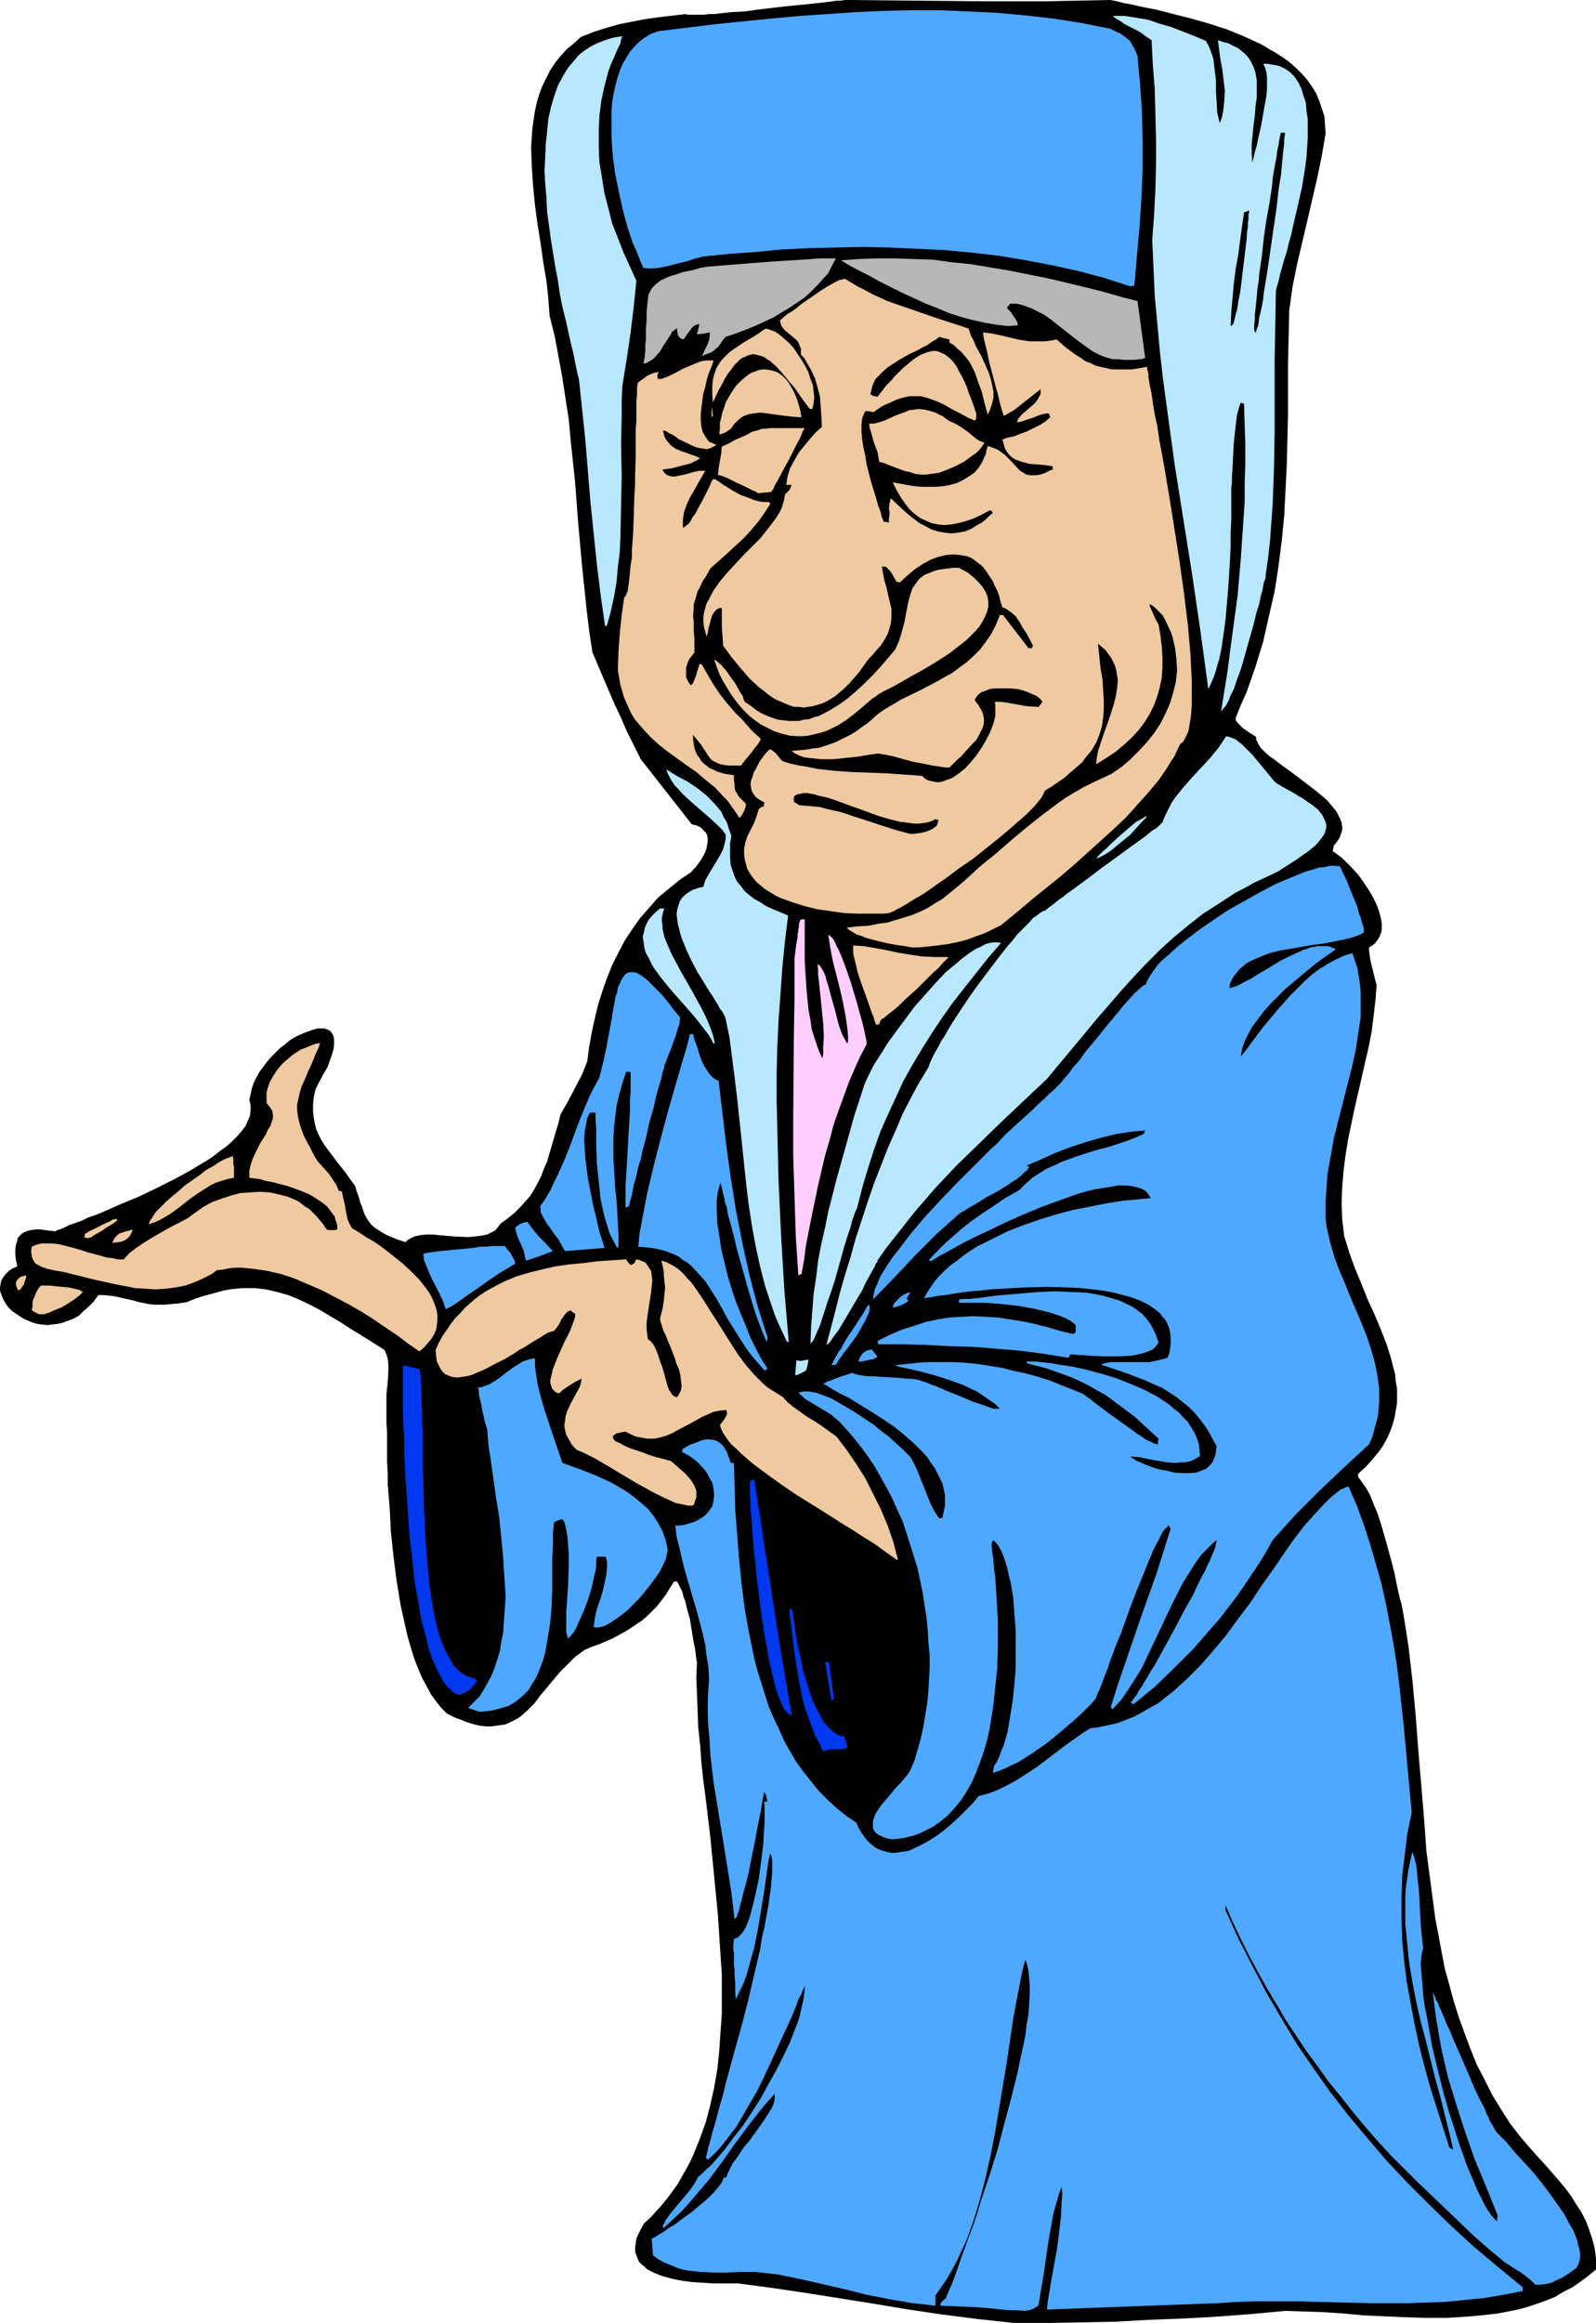
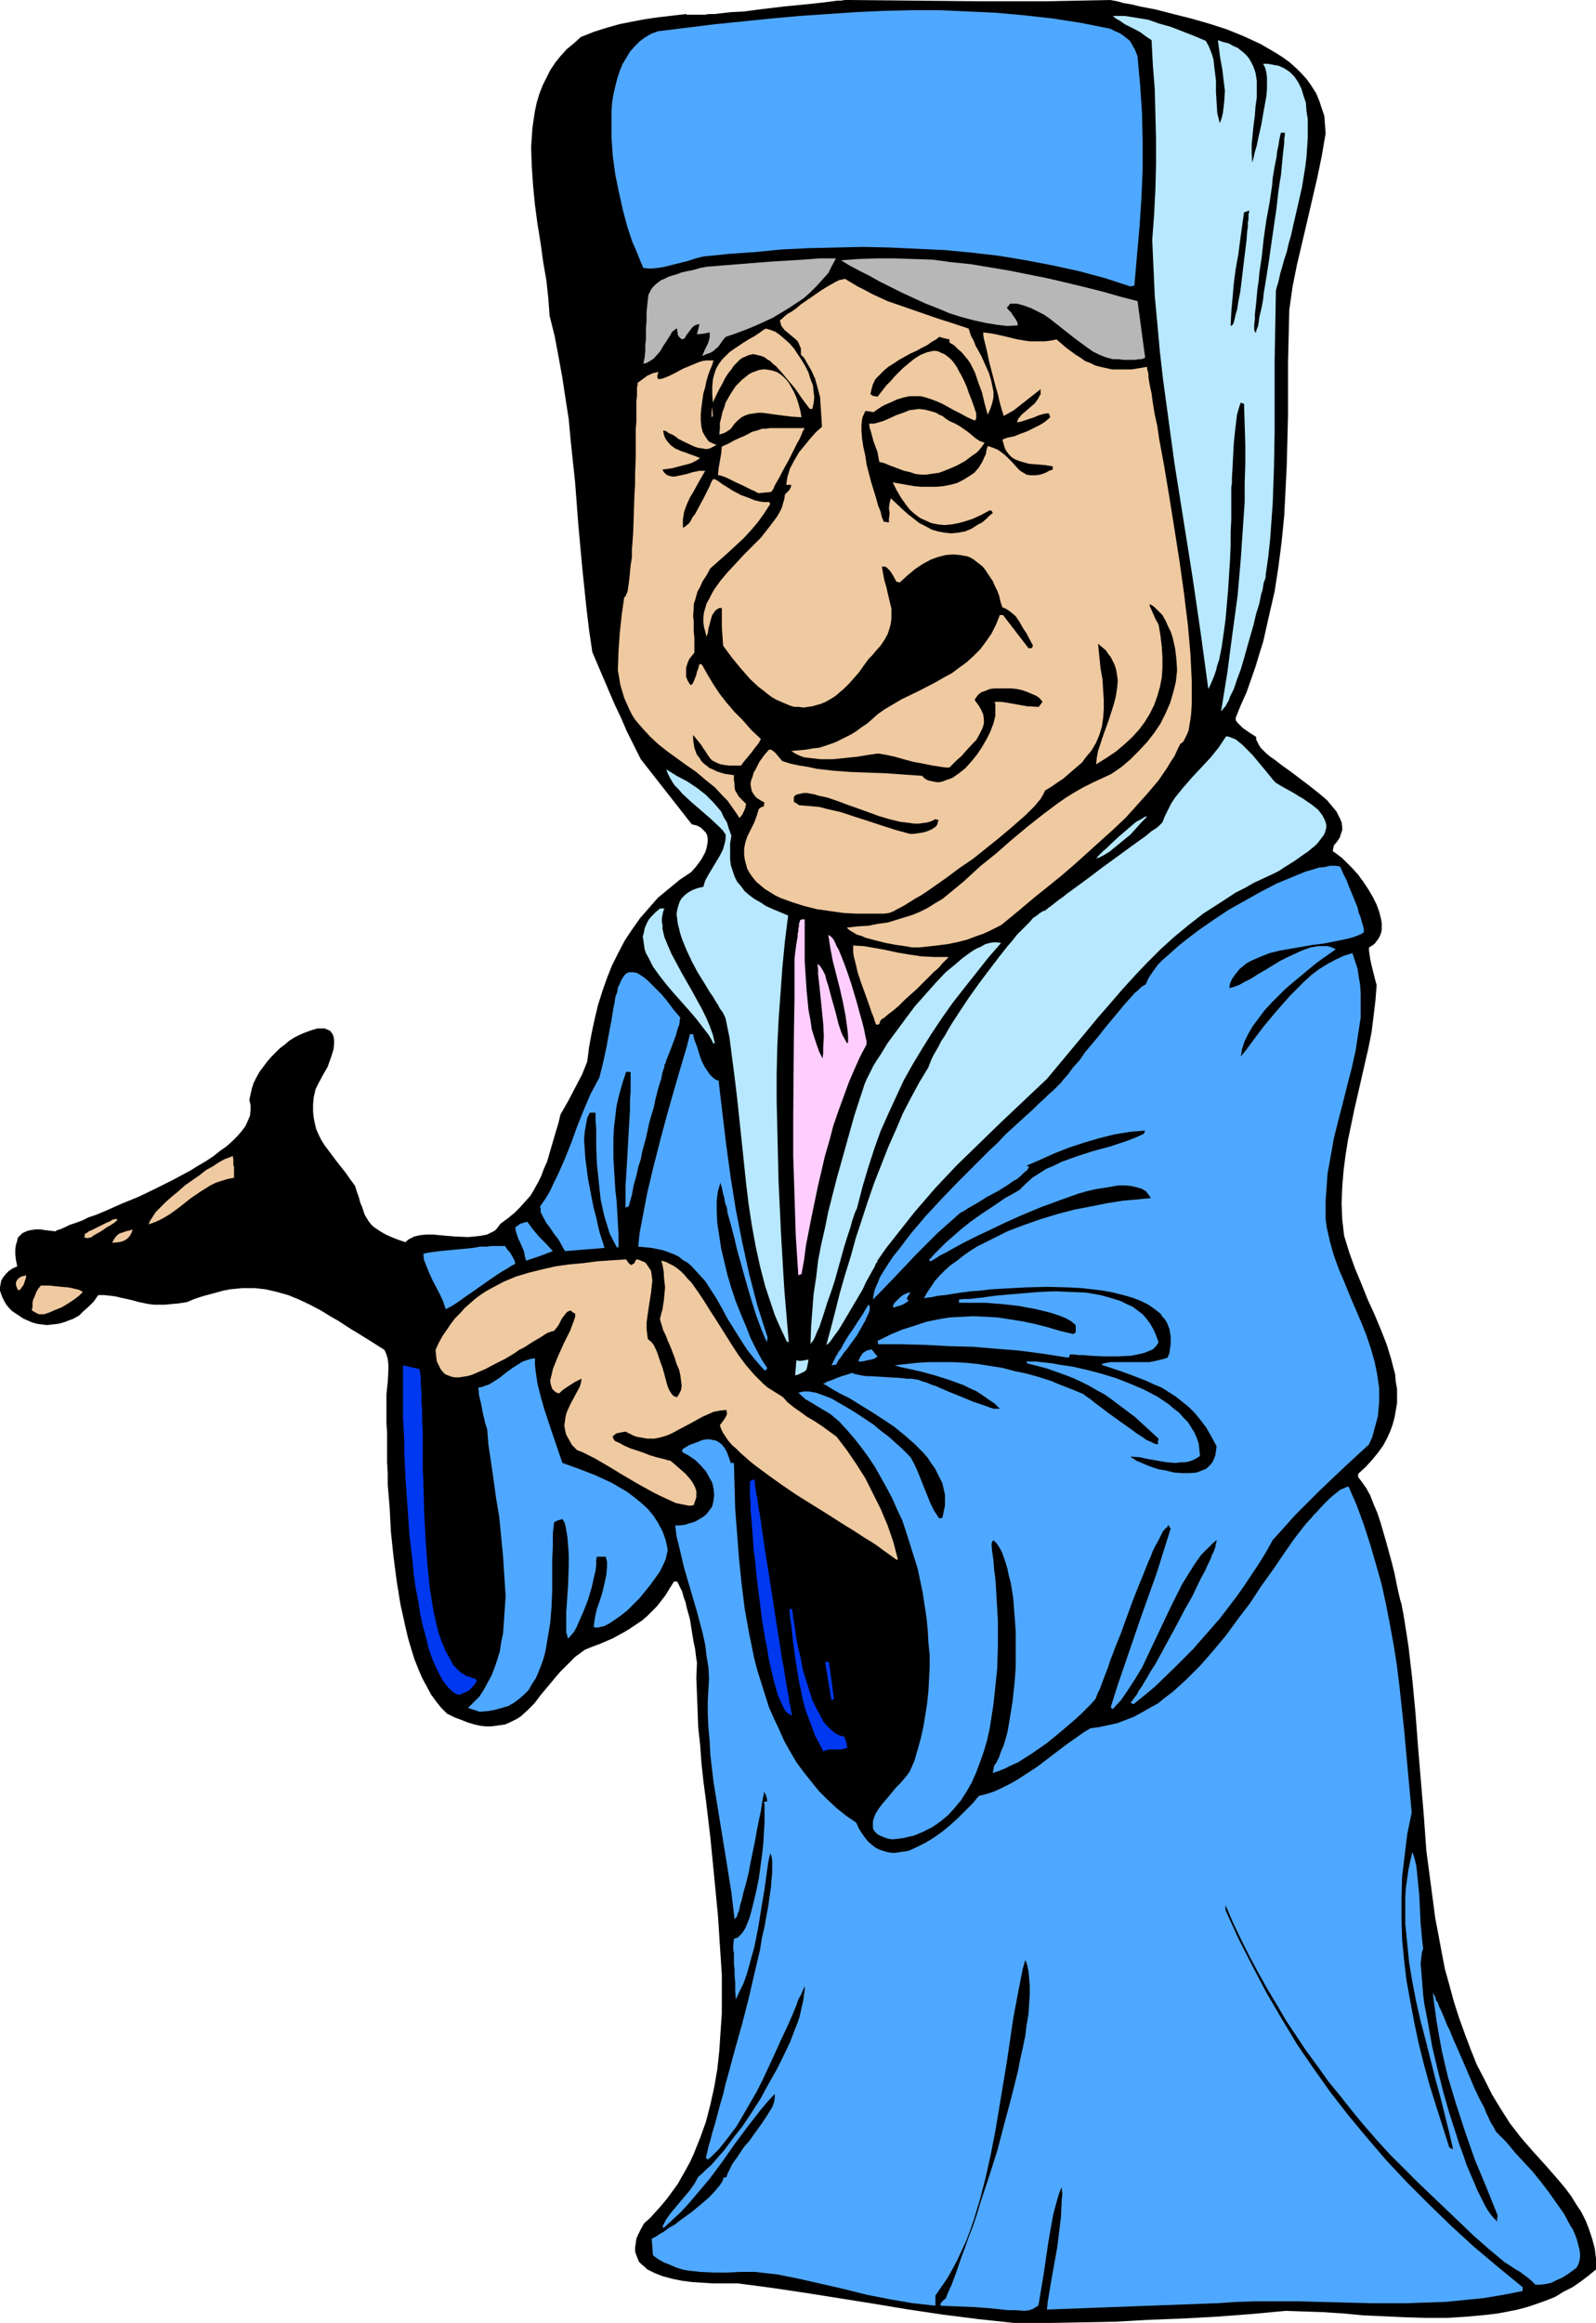
<svg xmlns="http://www.w3.org/2000/svg" xmlns:ns1="http://sodipodi.sourceforge.net/DTD/sodipodi-0.dtd" xmlns:ns2="http://www.inkscape.org/namespaces/inkscape" version="1.0" width="107.006mm" height="155.668mm" id="svg47" ns1:docname="Lady-in-Waiting 1.wmf">
  <ns1:namedview id="namedview47" pagecolor="#ffffff" bordercolor="#000000" borderopacity="0.25" ns2:showpageshadow="2" ns2:pageopacity="0.0" ns2:pagecheckerboard="0" ns2:deskcolor="#d1d1d1" ns2:document-units="mm" />
  <defs id="defs1">
    <pattern id="WMFhbasepattern" patternUnits="userSpaceOnUse" width="6" height="6" x="0" y="0" />
  </defs>
  <path style="fill:#000000;fill-opacity:1;fill-rule:evenodd;stroke:none" d="m 256.911,588.353 -9.048,-0.97 -8.887,-1.131 -8.725,-1.293 -8.725,-1.454 -17.289,-2.747 -8.725,-1.293 -8.564,-1.131 h -4.039 -2.262 l -2.585,-0.162 -2.585,-0.162 -2.585,-0.323 -2.424,-0.485 -2.424,-0.646 -2.101,-0.808 -0.969,-0.485 -0.969,-0.485 -0.646,-0.646 -0.808,-0.646 -0.646,-0.646 -0.323,-0.808 -0.323,-0.808 -0.323,-0.97 v -0.97 l 0.162,-1.131 0.162,-1.131 0.485,-1.131 0.646,-1.293 0.808,-1.454 1.616,-1.454 1.454,-1.616 1.454,-1.616 1.454,-1.778 1.293,-1.778 1.293,-1.778 2.101,-3.717 0.969,-1.778 0.969,-2.101 1.616,-4.04 1.454,-4.04 1.131,-4.363 0.969,-4.363 0.808,-4.686 0.485,-4.525 0.323,-4.848 0.323,-4.686 v -5.009 -4.848 l -0.323,-4.848 -0.323,-5.009 -0.323,-5.009 -0.969,-10.019 -0.969,-9.857 -1.131,-9.534 -0.646,-4.848 -0.485,-4.525 -0.323,-4.525 -0.485,-4.363 -0.162,-4.363 -0.162,-4.201 -0.162,-4.04 0.162,-3.878 -0.162,-0.97 -0.162,-1.293 -0.162,-1.293 -0.323,-1.454 -0.485,-2.909 -0.485,-3.07 -0.808,-2.909 -0.323,-1.454 -0.485,-1.293 -0.323,-1.293 -0.485,-0.97 -0.485,-0.97 -0.323,-0.646 h -0.808 l -1.131,1.778 -0.969,1.616 -1.131,1.454 -1.131,1.454 -1.293,1.293 -1.131,1.131 -1.293,1.131 -1.454,0.97 -1.454,0.97 -1.293,0.808 -3.232,1.778 -3.393,1.454 -1.777,0.646 -1.939,0.808 -2.424,1.778 -1.939,1.939 -1.939,1.939 -1.777,2.101 -1.616,1.939 -1.616,1.939 -1.454,1.939 -1.777,1.778 -1.616,1.454 -0.969,0.646 -0.969,0.485 -0.969,0.485 -1.131,0.485 -1.131,0.162 -1.131,0.162 -1.293,0.162 h -1.293 l -1.454,-0.162 -1.454,-0.323 -1.616,-0.485 -1.616,-0.646 -1.777,-0.646 -1.939,-0.97 -1.454,-1.454 -1.293,-1.616 -1.293,-1.778 -1.131,-2.101 -1.131,-2.101 -0.969,-2.262 -0.969,-2.424 -0.808,-2.585 -0.808,-2.747 -0.646,-2.747 -0.646,-2.909 -0.646,-2.909 -0.969,-5.979 -0.808,-6.302 -0.646,-6.14 -0.323,-6.14 -0.485,-5.817 v -2.909 l -0.162,-2.747 v -2.585 -2.585 -2.424 l -0.162,-2.262 v -7.433 l 0.162,-1.454 0.162,-1.454 0.162,-3.07 v -1.454 l -0.162,-1.454 -0.323,-1.131 -0.485,-1.131 -3.555,-2.262 -3.393,-2.101 -1.616,-0.97 -3.232,-2.101 -1.454,-0.808 -2.908,-1.778 -2.747,-1.454 -2.747,-1.293 -2.747,-1.131 -2.908,-0.808 -2.747,-0.646 -2.908,-0.323 h -1.454 -1.616 l -1.616,0.162 -1.616,0.162 -1.616,0.323 -1.777,0.485 -1.777,0.485 -1.777,0.485 -1.939,0.646 -1.939,0.808 -2.101,0.323 -1.777,0.162 -1.616,0.162 h -1.454 -1.454 l -1.293,-0.162 -2.424,-0.485 -1.131,-0.323 -1.293,-0.323 -2.262,-0.485 -1.293,-0.323 -1.293,-0.162 -1.454,-0.162 h -1.616 l -1.131,1.616 -1.293,1.293 -1.293,1.131 -1.131,1.131 -1.454,0.808 -1.293,0.485 -1.293,0.485 -1.293,0.323 -1.454,0.162 -1.293,0.162 L 10.664,335.463 9.372,335.302 8.241,334.978 7.109,334.494 5.978,334.009 5.009,333.362 4.039,332.716 3.07,332.07 2.262,331.262 1.616,330.454 1.131,329.646 0.646,328.676 0.323,327.868 0,326.899 v -0.808 l 0.162,-0.97 0.162,-0.808 0.485,-0.808 0.646,-0.808 0.808,-0.808 0.969,-0.646 1.131,-0.485 -0.323,-1.616 -0.162,-1.454 v -1.293 l 0.162,-1.131 0.323,-0.97 0.162,-0.808 0.485,-0.485 0.646,-0.646 0.646,-0.323 0.808,-0.323 0.808,-0.162 1.131,-0.162 h 1.131 l 1.131,0.162 1.293,0.162 1.454,0.162 0.485,-0.323 0.646,-0.162 1.131,-0.485 1.293,-0.646 1.454,-0.485 1.777,-0.646 1.616,-0.808 1.939,-0.646 1.939,-0.808 4.363,-1.939 4.363,-1.778 4.363,-2.101 4.524,-2.262 4.201,-2.262 2.101,-1.293 1.939,-1.131 1.939,-1.293 1.616,-1.293 1.616,-1.131 1.454,-1.293 1.293,-1.293 1.131,-1.293 0.969,-1.293 0.646,-1.454 0.485,-1.131 0.162,-1.454 v -1.293 l -0.323,-1.293 0.323,-1.454 0.323,-1.454 0.485,-1.454 0.646,-1.293 0.808,-1.454 0.969,-1.293 0.969,-1.293 0.969,-1.131 1.131,-1.131 1.131,-1.131 1.293,-0.97 1.131,-0.97 1.293,-0.808 1.293,-0.646 1.131,-0.485 1.293,-0.485 0.969,-0.323 1.131,-0.323 h 0.969 0.808 l 0.808,0.323 0.646,0.323 0.485,0.646 0.323,0.646 0.162,0.97 v 1.131 l -0.162,1.293 -0.485,1.616 -0.646,1.778 -0.323,0.97 -1.131,1.939 -1.293,2.424 -0.646,1.293 -0.485,2.101 -0.162,1.778 v 1.778 l 0.162,1.616 0.323,1.616 0.323,1.293 0.646,1.454 0.646,1.293 0.808,1.293 0.969,1.293 0.969,1.293 0.969,1.293 1.131,1.454 1.293,1.616 1.131,1.616 1.293,1.778 0.485,1.616 0.485,1.293 0.323,1.293 0.485,1.131 0.323,0.97 0.323,0.97 0.485,0.808 0.485,0.808 0.646,0.808 0.646,0.646 0.969,0.646 0.969,0.646 1.131,0.646 1.454,0.646 1.616,0.646 1.939,0.646 0.485,-0.485 0.485,-0.323 1.293,-0.646 1.454,-0.323 1.616,-0.162 h 1.616 l 1.616,0.162 3.716,0.323 3.555,0.162 1.777,-0.162 1.454,-0.162 1.616,-0.323 1.293,-0.646 0.646,-0.323 0.485,-0.485 0.485,-0.646 0.485,-0.646 1.777,-1.293 1.777,-1.454 1.454,-1.454 1.293,-1.454 1.293,-1.454 0.969,-1.616 0.969,-1.778 0.808,-1.616 0.646,-1.778 0.808,-1.778 1.131,-3.878 1.131,-3.878 0.646,-2.101 0.485,-2.101 1.939,-3.393 1.777,-3.393 1.777,-3.393 0.646,-1.616 0.646,-1.616 0.485,-3.717 0.646,-3.555 0.808,-3.717 0.808,-3.393 1.131,-3.555 1.131,-3.232 1.293,-3.232 1.616,-3.232 1.616,-3.07 1.939,-2.909 1.939,-2.747 2.262,-2.585 2.262,-2.585 2.747,-2.262 2.747,-2.262 2.908,-1.939 1.293,-1.454 1.293,-1.778 0.969,-1.778 0.323,-0.97 0.162,-0.808 0.162,-0.97 v -0.808 l -0.162,-0.808 -0.323,-0.646 -0.646,-0.646 -0.646,-0.646 -0.969,-0.485 -1.293,-0.323 -6.463,-8.241 -6.463,-8.241 -1.777,-3.555 -1.777,-3.555 -1.454,-3.393 -1.616,-3.393 -2.908,-6.787 -2.747,-6.464 -0.808,-5.494 -0.646,-5.332 -1.131,-10.827 -0.969,-10.665 -0.808,-10.665 -1.131,-10.665 -0.485,-5.333 -0.808,-5.171 -0.808,-5.333 -0.969,-5.333 -0.969,-5.171 -1.293,-5.171 -0.323,-4.363 -0.485,-4.525 -0.808,-4.686 -0.646,-4.686 -0.808,-5.009 -0.646,-4.848 -0.485,-5.009 -0.323,-4.848 -0.162,-4.848 0.162,-2.262 0.162,-2.424 0.323,-2.262 0.323,-2.101 0.485,-2.262 0.646,-2.101 0.808,-2.101 0.969,-1.939 0.969,-1.939 1.293,-1.939 1.293,-1.616 1.616,-1.778 1.777,-1.454 1.777,-1.616 3.232,-1.293 3.07,-0.97 3.393,-0.97 3.232,-0.646 3.393,-0.646 3.393,-0.485 6.948,-0.808 0.162,0.162 h 0.485 0.485 1.454 0.969 1.131 l 1.131,-0.162 h 1.454 l 1.293,-0.162 2.908,-0.323 3.232,-0.162 3.555,-0.485 6.786,-0.808 3.393,-0.323 3.232,-0.323 2.908,-0.323 1.293,-0.162 1.293,-0.162 1.131,-0.162 h 0.969 L 214.092,0 h 0.808 l 16.481,0.162 16.804,0.162 h 16.643 L 273.069,0.162 281.309,0 l 1.777,0.323 1.777,0.485 1.939,0.323 1.939,0.485 4.201,0.808 4.363,1.131 4.524,1.131 4.524,1.293 4.524,1.454 4.363,1.778 2.101,0.97 2.101,0.97 1.939,1.131 1.939,1.131 1.777,1.131 1.777,1.293 1.616,1.454 1.454,1.454 1.293,1.454 1.131,1.616 1.131,1.778 0.808,1.939 0.646,1.939 0.646,1.939 0.162,2.262 0.162,2.101 -0.969,5.656 -1.131,5.494 -2.585,11.15 -1.293,5.494 -1.293,5.494 -1.131,5.656 -0.808,5.817 -0.162,6.625 -0.162,6.787 v 6.625 6.625 l -0.162,6.464 -0.162,6.302 -0.323,6.464 -0.323,6.302 -0.646,6.464 -0.808,6.302 -0.969,6.302 -1.454,6.302 -1.454,6.464 -0.969,3.07 -0.969,3.232 -1.131,3.232 -1.131,3.232 -1.454,3.232 -1.293,3.232 v 0.646 l 0.485,0.646 0.646,0.646 0.646,0.646 1.616,1.131 1.777,1.131 v 0.646 l 0.323,0.646 0.323,0.646 0.485,0.808 0.646,0.646 0.808,0.808 0.969,0.808 0.969,0.646 2.101,1.616 2.262,1.616 4.686,3.555 2.262,1.778 2.101,1.778 0.808,0.97 0.808,0.97 0.808,0.97 0.485,0.97 0.485,0.97 0.323,0.808 0.162,1.131 v 0.808 l -0.323,0.97 -0.323,0.97 -0.646,0.97 -0.808,0.97 -0.323,1.454 0.485,0.323 0.646,0.485 1.293,0.97 1.293,1.293 1.293,1.293 1.454,1.616 1.293,1.778 1.293,1.939 1.131,1.939 0.969,1.939 0.646,1.778 0.485,1.939 0.162,0.97 v 1.616 l -0.162,0.808 -0.323,0.808 -0.323,0.646 -0.485,0.646 -0.485,0.646 -0.646,0.485 -0.808,0.485 v 0.808 l 0.162,1.131 0.162,1.131 0.323,1.454 0.646,2.585 0.323,1.293 0.323,1.131 -0.323,4.04 -0.485,4.04 -0.485,3.878 -0.808,4.04 -1.777,7.756 -1.777,7.756 -0.808,3.878 -0.808,3.878 -0.646,4.04 -0.485,3.878 -0.323,4.04 -0.162,4.04 0.162,4.04 0.485,4.201 1.293,4.201 1.454,4.04 1.616,3.878 1.616,4.04 1.777,3.878 1.616,3.878 1.454,3.717 1.131,3.717 0.485,1.939 0.485,1.778 0.162,1.939 0.323,1.778 v 1.778 1.778 l -0.323,1.939 -0.323,1.778 -0.485,1.778 -0.646,1.778 -0.808,1.778 -0.969,1.778 -1.293,1.778 -1.454,1.778 -1.616,1.778 -1.939,1.778 v 0.808 l 0.485,0.646 0.485,0.646 1.131,1.616 0.969,1.778 0.808,2.101 0.969,2.262 0.808,2.424 1.454,5.009 1.454,5.333 0.646,2.585 0.485,2.424 0.485,2.262 0.485,2.101 0.323,0.97 0.162,0.97 0.323,1.616 0.646,4.04 0.646,4.201 0.969,8.403 0.808,8.564 0.646,8.564 1.454,17.29 0.646,8.888 1.131,8.564 1.131,8.564 0.808,4.201 0.808,4.363 0.808,4.201 1.131,4.04 1.131,4.201 1.293,4.04 1.454,4.04 1.454,3.878 1.616,4.04 1.939,3.717 1.939,3.878 2.262,3.717 2.262,3.555 2.747,3.555 3.232,3.717 3.232,3.555 3.232,3.717 1.616,1.939 1.454,1.939 1.293,2.101 1.293,1.939 1.131,2.262 0.808,2.101 0.808,2.424 0.646,2.424 0.323,2.585 v 2.747 l -1.939,1.616 -1.939,1.454 -2.101,1.454 -2.262,1.131 -2.101,1.293 -2.424,0.97 -2.262,0.808 -2.424,0.808 -2.424,0.646 -2.424,0.485 -2.585,0.485 -2.585,0.323 -5.171,0.485 -5.171,0.323 h -5.332 l -5.332,-0.162 -10.503,-0.485 -5.171,-0.485 -5.009,-0.323 -4.847,-0.162 -4.686,-0.162 -8.725,0.808 -8.564,0.646 -8.725,0.485 -8.564,0.323 -8.564,0.485 -8.564,0.162 -8.564,0.162 z" id="path1" />
  <path style="fill:#4fa8ff;fill-opacity:1;fill-rule:evenodd;stroke:none" d="m 255.457,585.121 -4.524,-0.485 -4.363,-0.323 -4.201,-0.162 -4.039,-0.162 v -0.485 l 0.162,-0.323 0.485,-0.485 0.162,-0.162 0.485,-0.323 0.646,-1.616 0.808,-1.778 0.808,-2.101 0.808,-2.262 0.808,-2.424 0.969,-2.585 0.969,-2.747 1.131,-2.909 0.969,-2.909 0.969,-3.232 2.101,-6.302 2.101,-6.625 1.777,-6.787 1.777,-6.625 1.616,-6.464 0.646,-3.232 0.646,-2.909 0.646,-3.07 0.323,-2.747 0.485,-2.747 0.162,-2.585 0.162,-2.424 v -2.101 l -0.162,-1.939 -0.162,-1.778 -0.323,-1.616 -0.485,-1.293 -0.646,2.262 -0.485,2.424 -0.969,5.009 -0.969,5.171 -0.808,5.494 -0.808,5.494 -0.969,5.817 -0.969,5.817 -0.969,5.817 -1.131,5.817 -1.293,5.817 -1.454,5.656 -1.616,5.333 -0.969,2.747 -0.969,2.585 -1.131,2.424 -1.131,2.424 -1.293,2.424 -1.293,2.262 -1.454,2.101 -1.454,2.101 v 2.585 l -2.908,-0.323 -2.908,-0.323 -5.655,-0.97 -5.817,-1.131 -5.817,-1.454 -5.655,-1.293 -5.655,-1.293 -5.655,-1.131 -2.908,-0.323 -2.747,-0.323 h -3.716 l -3.393,0.162 h -3.393 l -3.393,-0.162 -1.454,-0.162 -1.616,-0.162 -1.616,-0.323 -1.454,-0.485 -1.454,-0.646 -1.616,-0.646 -1.454,-0.808 -1.293,-0.97 -0.162,-2.262 -0.162,-1.939 0.969,-0.485 0.969,-0.646 1.131,-0.646 1.293,-0.97 1.454,-0.808 1.454,-1.131 2.908,-2.101 2.908,-2.424 1.293,-1.131 1.131,-1.131 0.969,-1.131 0.808,-0.97 0.646,-0.97 0.323,-0.97 h 0.646 l 0.323,-0.97 0.646,-1.293 0.646,-1.293 0.969,-1.293 0.969,-1.454 0.969,-1.454 1.293,-1.454 1.131,-1.616 2.101,-2.909 0.969,-1.454 0.808,-1.293 0.808,-1.293 0.485,-1.293 0.162,-1.131 v -0.97 l -1.777,1.939 -1.777,2.101 -3.393,4.363 -3.232,4.363 -3.07,4.363 -3.232,4.363 -3.555,4.201 -1.777,2.101 -1.939,2.101 -2.262,2.101 -2.101,1.939 -0.323,-0.323 v 0 l 0.808,-1.616 1.131,-1.616 2.424,-2.909 2.585,-3.07 1.131,-1.616 0.969,-1.778 0.969,-0.808 1.131,-1.131 1.131,-0.97 1.131,-1.293 2.262,-2.585 2.262,-3.07 2.424,-3.07 2.262,-3.393 2.262,-3.555 1.939,-3.555 2.101,-3.717 1.777,-3.555 1.616,-3.393 1.293,-3.393 0.646,-1.616 0.485,-1.454 0.323,-1.454 0.323,-1.454 0.323,-1.454 0.162,-1.293 0.162,-1.131 v -0.97 l -0.485,1.131 -0.485,1.131 -0.646,1.131 -0.485,1.454 -1.131,2.747 -1.293,2.909 -1.454,3.07 -1.454,3.232 -3.07,6.625 -1.616,3.232 -1.777,3.07 -1.777,3.07 -1.616,2.747 -1.939,2.585 -1.777,2.262 -0.808,0.97 -0.969,0.97 -0.808,0.808 -0.969,0.808 -0.323,-0.323 -0.162,-0.162 0.323,-1.293 0.323,-1.454 0.485,-1.616 0.485,-1.939 0.646,-2.101 0.646,-2.424 0.646,-2.424 0.808,-2.747 0.646,-2.747 0.808,-2.909 1.616,-5.979 1.777,-6.302 1.616,-6.302 1.454,-6.302 1.454,-6.14 0.485,-3.07 0.646,-2.747 0.485,-2.747 0.485,-2.585 0.323,-2.424 0.323,-2.101 0.162,-2.101 0.162,-1.778 v -1.616 -1.454 l -0.162,-0.97 -0.162,-0.485 -0.162,-0.323 -0.485,2.101 -0.323,2.262 -0.646,4.686 -0.808,4.848 -0.808,5.009 -0.969,4.848 -0.646,2.262 -0.646,2.424 -0.646,2.262 -0.808,2.262 -0.969,1.939 -0.969,2.101 -0.162,-2.262 v -2.101 l -0.162,-1.778 v -1.454 l -0.162,-1.293 v -1.131 -0.97 -0.808 l -0.162,-0.646 v -1.454 l 0.162,-1.454 0.485,-0.162 0.485,-0.162 0.485,-0.485 0.485,-0.485 0.485,-0.646 0.485,-0.808 0.323,-0.808 0.485,-1.131 0.323,-0.97 0.323,-1.131 0.646,-2.585 0.646,-2.747 0.646,-3.07 0.808,-5.979 0.323,-2.747 0.162,-2.909 0.162,-2.424 v -1.293 -0.97 -0.97 -0.808 -0.808 l -0.162,-0.646 h 0.808 v -0.646 l -0.162,-0.485 -0.162,-0.646 -0.323,-0.485 -0.162,-0.323 v 0.646 l -0.162,0.646 -0.162,0.808 -0.162,0.97 -0.323,2.101 -0.485,2.262 -0.485,2.424 -0.485,2.747 -1.131,5.494 -0.485,2.585 -0.646,2.585 -0.646,2.262 -0.485,2.101 -0.323,0.97 -0.162,0.808 -0.162,0.808 -0.323,0.646 -0.162,0.646 -0.162,0.323 -0.323,0.323 -0.162,0.162 -0.808,-6.787 -1.131,-7.11 -1.131,-6.948 -1.131,-6.948 -1.131,-6.948 -0.808,-6.948 -0.162,-3.393 -0.323,-3.393 -0.162,-3.393 v -3.393 l 0.162,-2.909 0.162,-2.747 -0.162,-2.909 -0.485,-2.909 -0.323,-2.747 -0.646,-2.909 -1.454,-5.494 -1.616,-5.494 -1.616,-5.494 -1.293,-5.494 -0.646,-2.585 -0.323,-2.747 h 1.131 l 1.293,-0.162 0.969,-0.323 1.131,-0.323 0.808,-0.323 0.808,-0.485 0.808,-0.485 0.646,-0.485 0.485,-0.485 0.485,-0.646 0.485,-0.646 0.323,-0.485 0.323,-1.454 0.162,-1.454 -0.162,-1.616 -0.323,-1.454 -0.808,-1.454 -0.808,-1.454 -1.293,-1.454 -1.293,-1.293 -1.616,-1.131 -1.777,-0.97 v -0.485 l 0.162,-0.323 1.616,-0.97 1.777,-0.646 1.616,-0.646 0.969,-0.162 h 0.808 l 0.808,0.162 0.808,0.162 0.808,0.485 0.646,0.485 0.646,0.808 0.646,1.131 0.485,1.293 0.485,1.454 h 0.808 l 0.162,5.656 0.162,5.979 0.485,6.302 0.485,6.302 0.646,6.302 0.808,6.464 1.131,6.302 1.293,6.302 0.808,3.07 0.969,3.07 0.969,3.07 0.969,3.07 1.293,2.909 1.293,2.747 1.293,2.909 1.454,2.585 1.616,2.747 1.777,2.424 1.939,2.424 1.939,2.424 2.101,2.101 2.424,2.262 2.424,1.939 2.585,1.778 0.646,1.454 0.808,1.293 0.808,1.131 0.808,0.97 0.969,0.808 0.808,0.646 0.969,0.485 0.969,0.323 1.131,0.323 0.969,0.162 h 1.131 l 0.969,-0.162 2.262,-0.323 2.101,-0.97 2.262,-1.131 2.101,-1.293 2.262,-1.616 1.939,-1.616 1.939,-1.778 1.939,-1.939 1.777,-1.778 1.454,-1.778 1.939,-0.485 1.939,-0.646 1.777,-0.808 1.939,-0.97 1.777,-0.97 1.777,-1.131 3.716,-2.424 3.393,-2.585 3.393,-2.585 3.393,-2.424 1.616,-1.131 1.616,-0.97 2.262,-0.323 2.262,-0.485 2.262,-0.485 2.101,-0.808 2.101,-0.808 2.101,-1.131 1.939,-1.131 2.101,-1.131 1.777,-1.454 1.939,-1.454 1.777,-1.616 1.777,-1.616 3.555,-3.555 3.232,-3.717 3.232,-3.878 3.07,-4.201 3.07,-4.04 2.747,-4.201 2.908,-4.04 2.747,-4.04 2.585,-3.717 2.747,-3.555 0.162,-0.162 0.323,-0.485 0.323,-0.162 0.162,-0.323 0.646,-0.646 0.646,-0.808 0.808,-0.808 1.616,-1.778 1.777,-1.778 0.969,-0.808 0.808,-0.646 0.808,-0.646 0.808,-0.323 0.646,-0.323 0.646,-0.162 2.101,4.848 1.777,4.848 1.616,5.009 1.454,5.009 1.454,5.171 1.131,5.171 0.969,5.009 0.969,5.332 0.808,5.171 0.646,5.333 1.131,10.503 0.969,10.665 0.969,10.503 -1.131,5.494 -0.646,5.333 -0.646,5.333 -0.162,5.332 v 5.333 l 0.162,5.333 0.485,5.171 0.646,5.333 0.969,5.333 0.969,5.171 1.131,5.333 1.293,5.171 1.454,5.332 1.616,5.171 3.393,10.665 0.969,0.485 -0.969,-4.201 -1.131,-4.525 -1.131,-4.525 -1.293,-4.686 -2.424,-9.695 -1.293,-4.848 -1.131,-5.009 -0.969,-5.009 -0.808,-4.848 -0.485,-4.848 -0.485,-4.848 v -4.848 -2.262 l 0.162,-2.262 0.323,-2.262 0.323,-2.262 0.485,-2.262 0.485,-2.101 0.323,0.808 0.323,1.131 0.323,1.293 0.162,1.293 0.162,1.616 0.162,1.616 0.323,3.393 0.162,3.555 0.162,3.393 0.323,3.393 0.162,1.616 0.162,1.293 -0.323,1.131 -0.162,1.293 -0.162,1.454 0.162,1.778 0.162,1.939 0.162,2.101 0.162,2.101 0.323,2.424 0.485,2.424 0.485,2.585 0.485,2.747 0.485,2.747 1.293,5.494 1.454,5.817 1.616,5.656 1.777,5.494 0.808,2.585 0.969,2.585 0.808,2.424 0.969,2.262 0.969,2.262 0.808,1.939 0.969,1.939 0.808,1.616 0.808,1.454 0.808,1.131 0.808,0.97 0.808,0.808 v -0.808 l 0.162,-0.646 -2.908,-7.272 -2.908,-6.948 -2.424,-6.948 -2.262,-6.948 -2.101,-6.948 -0.808,-3.393 -0.808,-3.555 -0.646,-3.555 -0.646,-3.717 -0.485,-3.555 -0.485,-3.717 v 0 l 0.162,0.323 0.162,0.323 0.323,0.485 0.162,0.808 0.485,0.646 0.323,0.97 0.485,0.97 0.485,1.131 0.485,1.131 0.485,1.293 0.646,1.293 1.131,2.747 1.293,2.909 2.585,5.979 1.293,3.07 1.293,2.747 1.293,2.424 0.485,1.293 0.485,0.97 0.485,1.131 0.485,0.808 0.485,0.808 0.323,0.646 0.323,0.485 0.485,0.485 0.485,0.485 0.646,0.646 0.808,0.808 0.808,0.97 0.808,0.97 0.808,0.97 2.101,2.262 2.101,2.262 2.101,2.585 2.101,2.747 1.939,2.747 1.939,2.747 1.454,2.747 0.808,1.293 0.485,1.131 0.485,1.293 0.323,1.293 0.323,1.131 0.162,1.131 v 0.97 l -0.162,0.97 -0.323,0.97 -0.485,0.808 -1.131,0.808 -1.131,0.808 -1.293,0.808 -1.454,0.646 -1.293,0.646 -1.454,0.323 -1.454,0.162 h -1.131 l -0.969,-0.97 -0.969,-0.808 -1.939,-1.454 -1.131,-0.646 -1.939,-1.293 -0.808,-0.485 -3.878,-3.232 -3.878,-3.393 -7.271,-6.948 -7.109,-6.787 -6.948,-6.948 -3.393,-3.717 -3.232,-3.717 -3.07,-3.717 -3.07,-3.878 -2.908,-3.555 -2.747,-3.878 -2.747,-3.717 -2.585,-3.878 -2.585,-3.878 -2.262,-3.878 -2.424,-4.04 -2.262,-4.04 -2.262,-4.201 -2.101,-4.201 -2.101,-4.363 -1.939,-4.525 v 1.293 l 3.232,7.11 3.555,6.948 3.555,6.787 3.878,6.625 3.878,6.464 4.201,6.14 4.363,6.14 4.524,5.817 4.847,5.817 4.847,5.656 5.171,5.494 5.494,5.494 5.494,5.333 5.817,5.333 6.14,5.171 6.302,5.171 v 0.97 l -5.009,0.97 -4.847,0.808 -4.847,0.485 -4.847,0.485 -4.847,0.162 -4.686,0.162 h -9.533 l -19.228,-0.485 h -4.847 -4.847 l -4.847,0.162 -4.847,0.323 -21.813,0.808 -21.49,0.808 0.162,-1.778 0.323,-1.939 0.646,-3.878 1.454,-8.08 0.485,-3.878 0.485,-4.04 0.162,-3.878 0.162,-1.778 -0.162,-1.778 -0.646,1.616 -0.485,1.616 -0.969,3.555 -0.646,3.555 -0.646,3.717 -1.131,7.756 -0.646,3.878 -0.646,3.878 -0.162,0.485 -0.485,0.323 -0.323,0.162 -0.485,0.323 -0.969,0.323 -1.131,0.162 -2.262,-0.162 h -0.969 z" id="path2" />
  <path style="fill:#4fa8ff;fill-opacity:1;fill-rule:evenodd;stroke:none" d="m 226.211,465.867 -1.131,-0.162 -0.969,-0.323 -0.808,-0.323 -0.646,-0.323 -0.485,-0.323 -0.485,-0.485 -0.323,-0.485 -0.162,-0.485 v -0.485 -0.646 -0.485 l 0.162,-0.646 0.485,-1.293 0.808,-1.293 0.969,-1.293 1.131,-1.293 2.262,-2.747 1.131,-1.131 0.969,-1.131 0.808,-0.97 0.646,-0.97 1.131,-2.585 0.808,-2.747 0.808,-2.909 0.646,-2.909 0.485,-2.909 0.485,-3.07 0.323,-3.07 0.162,-3.07 0.162,-3.07 v -3.07 l -0.323,-3.232 -0.162,-3.07 -0.323,-3.232 -0.485,-3.07 -0.485,-3.232 -0.646,-3.07 -0.646,-3.07 -0.969,-3.07 -0.969,-3.07 -0.969,-3.07 -0.969,-2.909 -1.293,-2.747 -1.293,-2.909 -1.454,-2.747 -1.454,-2.585 -1.454,-2.585 -1.616,-2.424 -1.777,-2.424 -1.777,-2.262 -1.939,-2.262 -1.939,-2.101 -2.101,-1.778 -1.293,-0.808 -1.131,-0.646 -2.101,-1.293 -1.939,-1.131 -1.777,-1.616 0.646,-0.162 0.646,-0.162 h 0.646 0.808 l 0.808,0.162 0.969,0.162 1.777,0.646 2.101,0.808 1.939,1.131 2.262,1.293 2.101,1.293 4.363,2.909 1.939,1.616 1.939,1.454 1.777,1.616 1.454,1.293 1.293,1.293 0.485,0.485 0.485,0.485 0.969,1.778 0.808,1.778 1.616,4.04 1.616,4.04 0.969,1.939 1.293,1.939 0.808,-0.162 0.323,-1.616 0.323,-1.454 v -1.454 -1.293 l -0.323,-1.454 -0.323,-1.454 -0.646,-1.293 -0.646,-1.293 -0.646,-1.293 -0.969,-1.293 -0.808,-1.293 -1.131,-1.293 -2.262,-2.262 -2.585,-2.262 -2.585,-2.101 -2.908,-1.939 -2.747,-1.778 -2.908,-1.778 -2.585,-1.616 -2.585,-1.293 -1.131,-0.646 -1.131,-0.646 -0.969,-0.646 -0.969,-0.485 0.162,-0.162 h 0.323 l 0.323,-0.323 0.485,-0.162 0.969,-0.323 1.131,-0.485 1.293,-0.485 1.131,-0.323 0.969,-0.323 0.323,-0.162 h 0.162 l 0.485,0.162 0.485,0.162 0.808,0.162 0.808,0.162 1.131,0.162 h 0.969 l 2.747,0.162 2.585,0.162 2.747,0.162 1.131,0.162 h 1.131 l 1.131,0.162 0.808,0.162 0.808,0.323 1.131,0.323 1.131,0.485 1.454,0.485 0.646,0.323 0.808,0.323 1.454,0.646 3.232,1.293 3.07,1.293 1.454,0.485 1.454,0.485 1.293,0.485 0.969,0.323 h 0.969 0.646 l -1.293,-1.293 -1.454,-0.97 -1.616,-1.131 -1.454,-0.97 -1.777,-0.808 -1.616,-0.808 -3.555,-1.293 -3.555,-1.131 -3.555,-0.97 -3.555,-0.808 -1.616,-0.323 -1.616,-0.485 2.908,-0.323 2.908,-0.323 3.07,-0.162 h 2.908 3.07 l 3.07,0.162 3.232,0.323 3.07,0.485 3.07,0.485 3.07,0.808 3.07,0.646 2.908,0.808 3.07,0.97 2.747,1.131 2.908,1.131 2.747,1.131 0.808,0.646 0.969,0.646 0.969,0.808 1.293,0.97 2.585,1.939 2.908,2.101 2.747,1.939 1.293,0.97 1.293,0.808 1.131,0.808 1.131,0.485 0.969,0.485 0.808,0.162 v -0.808 l 0.162,-0.646 -2.101,-1.939 -1.939,-1.778 -1.939,-1.778 -1.939,-1.454 -1.939,-1.454 -1.939,-1.454 -1.777,-1.293 -2.101,-1.131 -1.939,-1.131 -1.939,-0.97 -2.101,-0.97 -2.101,-0.808 -2.262,-0.808 -2.262,-0.808 -2.424,-0.646 -2.585,-0.646 -0.162,-0.323 v -0.162 h 1.131 1.131 l 1.454,0.162 1.454,0.162 1.454,0.162 1.616,0.323 3.393,0.485 3.555,0.808 3.716,0.97 3.716,1.131 3.716,1.454 3.393,1.454 3.393,1.778 1.454,0.97 1.454,0.97 1.293,1.131 1.293,0.97 1.131,1.293 1.131,1.131 0.808,1.293 0.808,1.293 0.646,1.454 0.485,1.454 0.162,1.454 0.162,1.616 -0.969,0.646 -0.969,0.485 -0.969,0.323 -0.969,0.162 h -1.131 l -1.131,0.162 -2.262,-0.162 -4.686,-0.808 -2.262,-0.485 -2.262,-0.162 0.162,0.162 0.162,0.162 0.323,0.162 0.485,0.323 0.485,0.323 0.485,0.162 1.454,0.646 1.616,0.646 1.939,0.646 1.939,0.323 1.939,0.485 2.101,0.162 h 1.939 l 1.777,-0.162 0.808,-0.323 0.808,-0.323 0.808,-0.323 0.485,-0.485 0.646,-0.646 0.485,-0.646 0.323,-0.808 0.323,-0.808 0.162,-1.131 0.162,-1.131 -1.293,-2.424 -1.293,-2.262 -1.454,-1.939 -1.454,-1.778 -1.616,-1.616 -1.616,-1.293 -1.616,-1.293 -1.777,-1.131 -1.777,-1.131 -1.939,-0.808 -2.101,-0.97 -2.101,-0.808 -2.101,-0.808 -2.262,-0.808 -2.424,-0.808 -2.424,-0.808 0.646,-0.323 0.808,-0.162 0.969,-0.162 h 0.969 1.939 1.131 1.131 2.262 2.424 l 2.262,-0.485 1.293,-0.323 0.969,-0.323 0.485,-1.131 0.162,-1.293 0.162,-0.97 v -0.97 -1.131 l -0.162,-0.808 -0.162,-0.97 -0.323,-0.808 -0.323,-0.808 -0.485,-0.808 -0.646,-0.646 -0.485,-0.808 -1.454,-1.131 -1.616,-1.131 -1.939,-0.97 -2.101,-0.808 -2.262,-0.646 -2.585,-0.646 -2.585,-0.485 -2.585,-0.323 -2.908,-0.323 -2.908,-0.162 -5.817,-0.162 -5.817,0.162 -5.817,0.323 -2.747,0.162 -2.585,0.323 -2.424,0.162 -2.424,0.323 -2.101,0.323 -1.939,0.323 -1.777,0.162 -1.454,0.323 -1.293,0.162 -0.808,0.162 0.808,-1.454 0.969,-1.454 0.969,-1.454 1.293,-1.454 1.293,-1.293 1.454,-1.293 1.616,-1.131 1.616,-1.293 1.616,-1.131 1.777,-1.131 3.878,-1.939 3.878,-1.939 4.201,-1.616 4.201,-1.454 4.201,-1.293 4.363,-1.131 4.201,-0.808 4.039,-0.808 4.039,-0.646 3.716,-0.323 1.616,-0.162 1.777,-0.162 -0.646,-0.97 -0.646,-0.808 -1.131,-0.646 -1.131,-0.323 -1.454,-0.323 -1.454,-0.162 h -1.777 l -1.777,0.323 -1.939,0.323 -2.101,0.323 -2.101,0.485 -2.262,0.646 -2.262,0.808 -2.262,0.808 -4.847,1.778 -4.686,1.939 -4.686,2.101 -4.363,2.101 -2.101,0.97 -1.939,0.97 -1.939,0.97 -1.777,0.97 -1.454,0.808 -1.454,0.808 -1.293,0.646 -0.969,0.646 -0.808,0.485 -0.646,0.323 -0.323,-0.323 1.454,-1.616 1.293,-1.293 1.454,-1.454 1.293,-1.131 2.585,-2.262 2.424,-1.939 2.747,-1.939 2.908,-1.939 1.454,-0.97 1.616,-1.131 1.777,-0.97 1.939,-1.131 1.616,-1.616 1.616,-1.454 1.777,-1.131 1.777,-1.131 1.939,-0.808 1.939,-0.97 4.039,-1.454 4.039,-1.293 4.201,-1.131 4.363,-1.454 2.101,-0.808 2.101,-0.97 0.162,-0.485 0.162,-0.323 -1.939,0.162 -1.939,0.162 -3.878,0.646 -3.878,0.97 -3.878,1.131 -3.878,1.293 -3.716,1.454 -3.555,1.616 -3.393,1.454 0.323,0.162 0.323,0.162 -0.485,0.808 -0.808,0.646 -0.808,0.808 -0.969,0.808 -1.131,0.646 -1.131,0.808 -2.585,1.616 -2.747,1.454 -2.585,1.616 -1.131,0.646 -1.131,0.646 -0.969,0.646 -0.969,0.485 -2.908,2.585 -2.908,2.585 -5.494,5.494 -5.332,5.656 -5.494,5.656 0.162,-1.131 0.323,-1.454 0.646,-1.454 0.646,-1.616 0.969,-1.616 1.131,-1.778 1.293,-1.939 1.454,-1.778 1.454,-1.939 1.616,-2.101 1.777,-2.101 1.777,-2.101 4.039,-4.363 4.039,-4.201 4.201,-4.201 4.039,-4.04 2.101,-1.939 1.777,-1.939 1.939,-1.778 1.777,-1.616 1.777,-1.616 1.616,-1.454 1.454,-1.454 1.454,-1.293 1.131,-1.131 1.131,-0.97 0.808,-0.808 0.646,-0.646 0.485,-0.485 0.485,-0.646 1.293,-1.454 1.293,-1.778 1.616,-1.778 1.454,-2.101 3.393,-4.04 1.777,-2.262 1.616,-1.939 1.616,-1.939 1.454,-1.778 1.454,-1.616 1.293,-1.454 0.646,-0.485 0.485,-0.485 0.485,-0.485 0.485,-0.323 0.323,-0.162 0.323,-0.162 0.323,-0.808 0.485,-0.97 0.646,-0.97 0.808,-1.131 0.808,-1.131 1.131,-1.131 1.293,-1.131 1.454,-1.293 1.454,-1.293 1.616,-1.293 3.393,-2.585 3.716,-2.585 3.878,-2.585 4.039,-2.262 4.039,-2.262 4.039,-2.101 1.939,-0.808 1.939,-0.808 1.939,-0.808 1.616,-0.646 1.777,-0.485 1.454,-0.485 1.616,-0.162 1.293,-0.323 h 1.293 l 1.131,0.162 0.162,0.162 0.323,0.646 0.323,0.808 0.485,0.97 0.485,0.97 0.485,1.293 1.131,2.747 1.131,2.747 0.323,1.454 0.485,1.131 0.323,1.293 0.323,0.97 0.162,0.808 v 0.646 l -0.646,0.485 -0.808,0.323 -0.808,0.323 -0.969,0.323 -2.101,0.485 -2.424,0.485 -2.424,0.485 -2.747,0.323 -2.747,0.485 -5.655,0.97 -2.585,0.646 -2.424,0.97 -1.131,0.485 -1.131,0.485 -1.131,0.646 -0.808,0.646 -0.969,0.808 -0.646,0.808 -0.646,0.808 -0.646,0.97 -0.485,1.131 -0.162,1.131 0.485,-0.162 0.646,-0.162 1.293,-0.485 1.454,-0.808 1.616,-0.808 1.777,-1.131 1.939,-1.131 3.716,-2.262 1.939,-0.97 2.101,-0.97 1.777,-0.808 1.939,-0.646 1.777,-0.323 h 0.808 0.808 0.808 l 0.646,0.162 0.808,0.323 0.646,0.323 -1.616,1.131 -1.616,1.131 -1.777,1.293 -1.777,1.454 -1.939,1.616 -1.939,1.616 -2.101,1.778 -3.555,3.555 -1.777,1.939 -1.454,1.939 -1.454,1.939 -1.131,1.939 -0.969,1.939 -0.646,1.939 -0.162,0.97 -0.162,0.97 1.454,-1.778 1.293,-1.778 1.454,-1.939 1.454,-1.939 3.232,-3.878 3.555,-4.04 1.777,-1.778 1.777,-1.778 1.939,-1.778 1.939,-1.454 2.101,-1.293 2.101,-1.131 2.101,-0.97 2.101,-0.646 0.646,1.939 0.646,1.939 0.323,2.101 0.323,1.939 0.162,2.101 v 2.101 2.101 2.101 l -0.646,4.201 -0.646,4.201 -0.969,4.363 -1.131,4.363 -1.131,4.525 -1.131,4.363 -1.131,4.525 -0.808,4.525 -0.808,4.525 -0.323,4.686 -0.162,2.101 v 2.424 2.262 l 0.323,2.262 0.808,3.555 0.969,3.393 1.293,3.555 1.454,3.393 1.293,3.232 1.454,3.393 1.454,3.393 1.293,3.232 1.131,3.393 0.969,3.393 0.646,3.232 0.485,3.393 v 1.778 1.778 l -0.162,1.778 -0.162,1.778 -0.485,1.778 -0.485,1.778 -0.485,1.778 -0.808,1.778 -6.302,5.817 -6.302,5.979 -5.978,5.979 -2.908,3.232 -2.908,3.232 -1.616,2.909 -1.777,2.909 -1.939,2.909 -1.939,2.909 -1.939,2.747 -2.101,2.747 -2.101,2.747 -2.262,2.585 -4.524,5.171 -4.847,4.848 -4.847,4.686 -2.747,2.262 -2.585,2.101 -0.485,-0.162 -0.323,-0.323 0.323,-0.162 0.323,-0.485 0.323,-0.485 0.646,-0.808 0.485,-0.97 0.808,-1.131 0.646,-1.131 0.808,-1.293 0.808,-1.454 0.969,-1.454 1.777,-3.232 1.939,-3.555 1.939,-3.555 1.939,-3.717 1.939,-3.393 1.616,-3.393 0.808,-1.616 0.808,-1.454 0.646,-1.454 0.646,-1.293 0.485,-1.293 0.485,-0.97 0.323,-0.97 0.162,-0.808 0.162,-0.646 v -0.323 l -0.969,0.808 -0.969,0.97 -1.939,1.939 -1.616,2.262 -1.616,2.585 -1.616,2.585 -1.454,2.909 -1.454,2.909 -1.454,3.07 -1.454,3.07 -1.454,3.07 -2.908,6.14 -1.777,2.909 -1.777,2.747 -1.777,2.585 -2.101,2.262 -0.162,-0.162 -0.323,-0.323 1.777,-5.656 1.939,-5.656 3.878,-11.311 4.039,-11.311 1.777,-5.656 1.777,-5.656 -0.646,-0.97 -0.323,0.808 h -0.323 l -0.162,0.323 -0.485,0.485 -0.323,0.646 -0.485,0.97 -0.485,0.97 -0.646,1.131 -0.646,1.293 -0.485,1.293 -0.646,1.454 -0.646,1.616 -0.646,1.616 -1.454,3.555 -1.454,3.717 -2.747,7.595 -1.454,3.555 -0.646,1.778 -0.646,1.616 -0.485,1.616 -0.646,1.616 -0.485,1.293 -0.485,1.293 -0.485,1.293 -0.485,0.97 -0.323,0.808 -0.323,0.808 -1.131,1.293 -1.293,1.293 -1.293,1.293 -1.616,1.454 -3.393,2.909 -3.555,2.909 -3.716,2.585 -1.777,1.131 -1.777,1.131 -1.777,0.808 -1.616,0.808 -1.616,0.646 -1.454,0.485 0.162,-0.808 0.162,-0.97 0.646,-0.97 0.646,-1.293 0.485,-1.454 0.646,-1.454 0.485,-1.616 0.485,-1.778 0.323,-1.778 0.323,-1.939 0.646,-4.04 0.485,-4.363 0.323,-4.363 v -4.525 -4.525 l -0.323,-4.363 -0.323,-4.201 -0.323,-1.939 -0.323,-1.939 -0.485,-1.778 -0.323,-1.616 -0.485,-1.616 -0.485,-1.454 -0.485,-1.293 -0.646,-1.131 -0.646,-0.97 -0.808,-0.808 -0.323,0.485 -0.162,0.485 0.162,1.939 0.323,2.101 0.162,2.262 0.323,2.424 0.162,2.424 0.162,2.747 0.162,2.747 0.162,2.909 v 5.979 l -0.162,5.979 -0.646,6.14 -0.323,3.07 -0.485,3.07 -0.485,3.07 -0.646,2.909 -0.808,2.747 -0.969,2.747 -0.969,2.585 -1.131,2.585 -1.293,2.262 -1.454,2.262 -1.616,1.939 -1.616,1.778 -1.939,1.616 -2.101,1.454 -2.262,1.131 -2.262,0.97 -1.454,0.323 -1.293,0.323 -1.293,0.162 z" id="path3" />
  <path style="fill:#0038ef;fill-opacity:1;fill-rule:evenodd;stroke:none" d="m 208.599,443.568 -0.969,-1.939 -1.131,-2.101 -0.808,-2.262 -0.808,-2.101 -0.808,-2.262 -0.646,-2.424 -0.969,-4.686 -0.808,-4.848 -0.646,-4.686 -0.485,-4.525 -0.323,-2.101 -0.162,-2.101 h 0.646 l 0.162,0.646 0.162,1.616 0.162,0.808 0.323,2.101 0.323,2.424 0.485,2.424 0.646,2.585 0.485,2.747 0.808,2.585 0.808,2.585 0.808,2.585 1.131,2.262 1.131,2.101 0.485,0.97 0.646,0.808 0.808,0.808 0.646,0.646 0.808,0.646 0.808,0.485 0.808,0.323 0.808,0.162 0.162,0.485 0.162,0.323 0.323,1.131 v 0.323 l 0.162,0.485 -0.808,0.323 -0.808,0.162 h -1.454 -1.454 l -0.808,0.162 z" id="path4" />
  <path style="fill:#0038ef;fill-opacity:1;fill-rule:evenodd;stroke:none" d="m 200.035,434.195 -0.646,-0.485 -0.646,-0.808 -0.485,-0.97 -0.485,-1.131 -0.646,-1.454 -0.485,-1.616 -0.485,-1.778 -0.485,-1.939 -0.485,-2.101 -0.485,-2.262 -0.323,-2.262 -0.485,-2.262 -0.808,-5.009 -0.646,-5.009 -0.646,-5.171 -0.485,-5.009 -0.323,-2.262 -0.162,-2.424 -0.162,-2.101 -0.162,-2.262 -0.162,-1.939 -0.162,-1.778 v -1.616 l -0.162,-1.616 v -1.293 -1.939 -0.485 l 0.485,-0.323 0.485,-0.162 0.162,0.162 0.162,0.485 v 0.808 l 0.162,0.97 0.162,1.131 0.323,1.454 0.162,1.616 0.323,1.778 0.323,1.939 0.323,2.262 0.323,2.262 0.323,2.262 0.808,5.009 0.808,5.171 1.616,10.503 0.808,5.009 0.323,2.262 0.485,2.424 0.323,2.101 0.323,1.939 0.323,1.939 0.323,1.616 0.162,1.454 0.323,1.293 0.162,1.131 0.162,0.808 z" id="path5" />
  <path style="fill:#4fa8ff;fill-opacity:1;fill-rule:evenodd;stroke:none" d="m 121.507,433.549 -1.454,-0.485 -1.454,-0.485 1.454,-1.454 1.454,-1.454 1.131,-1.778 0.969,-1.778 0.969,-1.778 0.808,-2.101 0.646,-1.939 0.646,-2.101 0.323,-2.262 0.485,-2.262 0.162,-2.262 0.162,-2.424 0.162,-2.262 0.162,-2.424 -0.323,-5.009 -0.323,-5.009 -0.485,-5.009 -0.485,-5.009 -0.808,-4.848 -0.646,-4.686 -0.646,-4.525 -0.646,-4.201 -0.162,-2.101 -0.162,-1.939 -0.485,-1.454 -0.323,-1.454 -0.323,-1.293 -0.162,-0.97 -0.162,-0.808 -0.162,-0.808 -0.162,-0.646 -0.162,-0.646 -0.162,-0.808 v -0.646 l -0.162,-0.97 0.969,-0.162 0.808,-0.323 0.969,-0.323 0.808,-0.485 1.777,-1.131 0.808,-0.646 0.808,-0.646 1.777,-1.293 1.777,-1.131 0.808,-0.485 0.969,-0.323 0.969,-0.323 1.131,-0.162 v 1.616 l 0.162,1.616 0.485,3.232 0.808,3.232 0.969,3.393 2.262,6.787 2.262,6.625 4.039,1.454 4.201,1.616 2.101,0.97 2.101,0.97 1.939,1.131 1.939,1.131 1.939,1.454 1.777,1.454 1.616,1.454 1.454,1.778 1.131,1.778 1.131,2.101 0.808,2.262 0.485,2.262 v 0.485 l -0.162,0.646 -0.323,1.454 -0.646,1.454 -0.808,1.616 -1.131,1.616 -1.293,1.778 -1.293,1.616 -1.454,1.778 -1.616,1.616 -1.454,1.454 -1.616,1.293 -1.616,1.131 -1.454,0.97 -1.293,0.646 -0.808,0.162 -0.646,0.162 h -0.646 l -0.485,-0.162 0.323,-2.262 0.485,-2.262 0.808,-2.262 0.646,-2.101 0.485,-2.101 0.485,-2.262 0.162,-2.101 v -1.131 l -0.323,-1.293 h -2.262 l -0.162,0.97 v 1.293 l -0.162,1.293 -0.323,1.293 -0.646,2.909 -0.969,3.232 -1.131,2.909 -0.646,1.454 -0.646,1.454 -0.485,1.131 -0.646,1.131 -0.808,0.97 -0.646,0.646 -0.162,-0.162 v -0.323 l -0.162,-0.485 -0.162,-0.646 v -0.646 -0.646 -1.778 -1.939 l 0.162,-2.262 0.162,-2.424 0.162,-2.424 0.162,-5.009 v -2.424 l -0.162,-2.262 -0.162,-2.101 -0.323,-1.939 -0.162,-0.808 -0.162,-0.808 -0.323,-0.646 -0.323,-0.485 -1.131,0.323 -0.969,0.485 -0.162,1.454 -0.162,1.454 v 1.454 1.778 l -0.162,3.393 v 3.878 3.878 l -0.162,4.04 -0.323,4.04 -0.646,3.878 -0.323,1.939 -0.323,1.778 -0.485,1.778 -0.646,1.778 -0.646,1.616 -0.646,1.454 -0.969,1.454 -0.808,1.454 -1.131,1.131 -1.293,1.131 -1.293,0.97 -1.454,0.808 -1.616,0.485 -1.777,0.485 -1.777,0.323 z" id="path6" />
  <path style="fill:#0038ef;fill-opacity:1;fill-rule:evenodd;stroke:none" d="m 210.699,430.64 -0.808,-4.848 -0.808,-4.848 h 0.969 l 0.646,4.686 0.646,4.686 -0.323,0.162 z" id="path7" />
  <path style="fill:#0038ef;fill-opacity:1;fill-rule:evenodd;stroke:none" d="m 115.852,429.186 -0.646,-0.323 -0.646,-0.485 -0.485,-0.485 -0.646,-0.646 -1.131,-1.454 -0.969,-1.778 -0.969,-1.939 -0.969,-2.262 -0.808,-2.424 -0.646,-2.747 -0.808,-2.909 -0.646,-2.909 -0.485,-3.232 -0.646,-3.232 -0.485,-3.393 -0.323,-3.393 -0.808,-6.948 -0.485,-7.11 -0.485,-6.787 -0.162,-3.393 -0.162,-3.232 v -3.232 l -0.162,-2.909 -0.162,-2.747 v -2.585 -2.424 -5.979 -1.293 -1.131 l 4.201,0.97 0.162,0.97 0.162,1.454 v 1.616 l 0.162,1.939 v 2.262 l 0.162,2.424 v 2.585 l 0.162,2.747 v 2.909 3.07 3.393 l 0.162,3.232 0.162,6.625 0.323,6.948 0.485,6.787 0.323,3.232 0.323,3.232 0.485,3.07 0.485,2.909 0.646,2.909 0.646,2.585 0.808,2.262 0.969,2.262 0.969,1.778 0.969,1.778 0.646,0.646 0.646,0.646 0.646,0.646 0.646,0.323 0.646,0.485 0.808,0.162 0.646,0.323 0.808,0.162 0.485,0.646 -0.969,1.293 -0.485,0.485 -0.646,0.646 -0.646,0.323 -0.808,0.323 -0.646,0.323 z" id="path8" />
  <path style="fill:#efc9a0;fill-opacity:1;fill-rule:evenodd;stroke:none" d="m 227.019,394.929 -1.131,-0.808 -1.131,-0.808 -1.131,-0.808 -1.293,-0.97 -1.454,-0.97 -1.616,-0.97 -3.232,-2.101 -1.616,-0.97 -1.777,-1.131 -3.555,-2.262 -7.271,-4.525 -3.555,-2.424 -3.393,-2.424 -3.07,-2.262 -1.454,-1.131 -1.293,-1.131 -1.293,-1.131 -1.131,-1.131 -1.131,-0.97 -0.969,-1.131 -0.646,-0.97 -0.646,-0.97 -0.485,-0.97 -0.323,-0.97 1.293,-1.778 0.323,-0.646 0.162,-0.323 v -0.485 l -0.162,-0.646 -1.616,0.162 -1.616,0.323 -1.454,0.646 -1.454,0.646 -2.908,1.616 -3.07,1.616 -1.454,0.808 -1.454,0.646 -1.616,0.485 -1.616,0.323 h -1.777 l -1.777,-0.323 -0.969,-0.162 -0.808,-0.323 -0.969,-0.485 -0.969,-0.485 -0.969,0.162 -0.808,0.162 -0.646,0.162 -0.323,0.323 -0.323,0.162 -0.162,0.323 v 0.162 l 0.162,0.323 0.162,0.323 0.323,0.323 1.131,0.485 1.131,0.646 1.454,0.646 3.393,1.131 1.616,0.646 1.616,0.485 1.293,0.323 1.293,0.323 0.323,0.162 h 0.485 l 0.162,0.162 h 0.162 l 1.131,0.97 1.293,1.131 1.293,1.131 1.131,1.293 0.485,0.646 0.485,0.808 0.323,0.646 0.323,0.97 v 0.808 0.808 l -0.323,0.97 -0.323,0.97 -0.646,0.162 h -0.646 l -0.808,-0.162 -0.808,-0.162 -1.616,-0.323 -1.777,-0.808 -2.101,-0.97 -1.939,-0.97 -4.363,-2.424 -4.363,-2.585 -2.101,-1.293 -1.939,-1.131 -1.939,-1.131 -1.616,-0.808 -1.616,-0.808 -1.293,-0.485 -0.646,-0.646 -0.646,-0.646 -0.808,-1.454 -0.646,-1.131 -0.323,-1.293 -0.162,-1.131 0.162,-1.131 0.162,-1.131 0.323,-1.131 0.969,-2.101 1.131,-2.101 1.131,-2.101 0.323,-0.97 0.162,-1.131 -1.616,0.808 -1.293,0.808 -1.454,0.97 -0.646,0.485 -0.646,0.646 -0.646,-0.162 -0.485,-0.323 -0.323,-0.323 -0.323,-0.323 -0.162,-0.485 -0.162,-0.485 -0.162,-0.646 v -0.646 l 0.323,-1.293 0.323,-1.454 0.646,-1.616 0.646,-1.616 1.454,-3.232 0.808,-1.616 0.808,-1.616 0.485,-1.293 0.485,-1.293 0.323,-0.97 v -0.485 -0.323 l -0.646,-0.323 -0.485,-0.485 -0.808,0.323 -0.485,0.485 -0.485,0.646 -0.485,0.646 -0.808,1.616 -0.485,0.646 -0.646,0.808 -0.646,0.162 -0.969,0.323 -0.808,0.485 -0.969,0.646 -1.939,1.131 -2.262,1.454 -1.293,0.646 -1.131,0.808 -2.424,1.454 -2.585,1.293 -2.424,1.293 -2.262,0.97 -1.131,0.485 -1.131,0.323 -1.131,0.162 -0.969,0.162 h -0.969 l -0.969,-0.162 -0.808,-0.323 -0.808,-0.323 -0.646,-0.646 -0.485,-0.646 -0.485,-0.97 -0.485,-0.97 -0.162,-1.293 -0.162,-1.616 0.808,-1.778 0.969,-1.778 1.131,-1.616 0.969,-1.454 1.131,-1.454 1.293,-1.293 1.131,-1.293 1.293,-1.131 1.293,-1.131 1.293,-0.97 1.454,-0.97 1.454,-0.808 3.07,-1.616 3.07,-1.293 3.232,-0.97 3.232,-0.808 3.555,-0.808 3.393,-0.485 3.555,-0.323 3.716,-0.485 7.271,-0.485 0.162,0.323 0.162,0.162 0.323,0.485 0.162,0.162 0.485,0.323 0.485,-0.323 0.323,-0.162 0.162,-0.485 0.323,-0.485 0.808,0.162 0.646,0.323 0.485,0.162 0.485,0.323 0.323,0.485 0.323,0.485 0.646,0.97 0.162,1.131 0.162,1.293 -0.162,1.454 -0.162,1.616 -0.485,3.07 -0.485,3.232 -0.162,1.454 v 1.454 l 0.162,1.454 0.162,1.131 0.808,0.646 0.646,0.808 0.485,0.97 0.485,1.131 0.808,2.424 0.485,1.293 0.323,1.131 0.646,2.424 0.323,1.131 0.323,0.808 0.485,0.808 0.485,0.646 0.485,0.323 0.646,0.162 0.485,-0.808 0.485,-0.97 0.162,-1.131 -0.162,-1.293 -0.162,-1.293 -0.323,-1.454 -0.646,-1.454 -0.485,-1.616 -1.131,-2.909 -0.646,-1.454 -0.485,-1.293 -0.646,-1.293 -0.323,-1.131 -0.323,-0.97 -0.162,-0.808 0.323,-1.293 0.323,-1.131 0.162,-1.131 0.162,-0.97 0.162,-1.778 0.162,-1.616 -0.162,-1.454 -0.162,-1.616 v -0.808 l -0.323,-1.778 -0.323,-1.131 1.131,0.323 0.969,0.485 0.969,0.485 0.969,0.646 0.969,0.808 0.808,0.808 0.808,0.97 0.969,0.97 1.616,2.262 1.616,2.424 1.616,2.585 1.777,2.747 3.555,5.656 1.777,2.747 1.939,2.585 2.101,2.424 2.262,2.262 1.131,0.97 1.293,0.808 1.293,0.808 1.293,0.808 1.131,1.293 1.616,1.293 1.616,1.131 1.777,1.293 1.939,1.131 1.939,1.293 1.777,1.293 1.777,1.293 2.585,3.393 2.424,3.555 2.262,3.555 1.939,3.878 1.939,3.878 1.777,4.201 1.454,4.201 1.131,4.363 -0.162,0.162 h -0.162 z" id="path9" />
  <path style="fill:#b7e8ff;fill-opacity:1;fill-rule:evenodd;stroke:none" d="m 201.489,348.39 0.323,-3.878 0.646,0.162 h 0.646 l 0.808,-0.162 0.969,-0.162 -0.162,0.97 -0.162,0.808 -0.162,0.646 -0.323,0.485 -0.323,0.162 -0.646,0.323 -0.646,0.323 z" id="path10" />
  <path style="fill:#4fa8ff;fill-opacity:1;fill-rule:evenodd;stroke:none" d="m 193.572,346.936 -2.262,-2.585 -1.939,-2.424 -1.777,-2.747 -1.616,-2.585 -1.616,-2.585 -1.293,-2.424 -1.454,-2.585 -1.454,-2.262 -1.454,-2.262 -1.777,-1.939 -1.777,-1.939 -0.969,-0.808 -1.131,-0.646 -0.969,-0.808 -1.293,-0.646 -1.293,-0.485 -1.293,-0.485 -1.454,-0.323 -1.616,-0.323 -1.616,-0.162 -1.777,-0.162 0.323,-3.393 0.646,-3.393 1.293,-6.787 1.616,-6.787 1.777,-6.948 1.777,-6.625 1.939,-6.787 1.939,-6.625 0.969,-3.232 0.808,-3.232 h 0.808 l 0.323,1.454 0.646,1.616 0.485,1.616 0.646,1.939 0.808,1.616 0.969,1.454 0.485,0.646 0.646,0.646 0.646,0.485 0.808,0.323 0.969,8.241 0.969,8.08 1.131,8.241 1.293,8.08 1.616,8.241 1.777,8.08 2.101,8.08 1.293,4.04 1.293,4.04 -0.162,0.485 v 0.646 l -0.485,-0.97 -0.323,-0.808 -0.485,-1.131 -0.485,-1.293 -0.485,-1.293 -0.485,-1.293 -0.969,-3.07 -0.969,-3.232 -0.969,-3.393 -1.939,-6.948 -0.808,-3.393 -0.808,-3.07 -0.808,-2.909 -0.162,-1.293 -0.485,-1.293 -0.162,-1.131 -0.323,-1.131 -0.162,-0.808 -0.162,-0.808 -0.162,-0.485 -0.162,-0.485 v -0.323 0 l -0.323,1.131 -0.323,1.131 -0.162,1.131 -0.162,1.293 v 2.747 l 0.162,3.07 0.485,3.07 0.485,3.232 0.808,3.393 0.808,3.393 0.969,3.232 1.131,3.393 1.293,3.232 1.293,3.07 1.131,2.909 1.454,2.909 1.293,2.424 1.454,2.262 v 0.162 l -0.162,0.323 h -0.162 l -0.162,0.323 -0.162,-0.323 z" id="path11" />
  <path style="fill:#4fa8ff;fill-opacity:1;fill-rule:evenodd;stroke:none" d="m 210.699,345.805 0.646,-1.293 0.485,-0.97 0.323,-0.485 0.323,-0.646 0.646,-0.808 0.485,-0.97 0.646,-1.131 0.808,-1.293 1.131,-1.616 1.131,-1.778 0.646,-0.97 0.646,-0.97 0.646,-1.131 0.808,-1.293 0.162,0.162 0.162,0.323 v 0.646 l -0.162,0.808 -0.485,0.97 -0.485,1.131 -0.646,1.131 -1.454,2.585 -1.777,2.424 -0.808,1.131 -0.808,0.97 -0.646,0.97 -0.646,0.808 -0.323,0.646 -0.323,0.485 z" id="path12" />
  <path style="fill:#4fa8ff;fill-opacity:1;fill-rule:evenodd;stroke:none" d="m 217.485,344.835 0.485,-1.131 0.323,-0.485 0.323,-0.485 0.485,-0.323 0.485,-0.323 0.646,-0.162 0.646,-0.162 0.646,0.808 0.808,0.97 -0.323,0.323 -0.646,0.323 -0.646,0.162 -0.808,0.162 -1.454,0.323 h -0.646 z" id="path13" />
  <path style="fill:#4fa8ff;fill-opacity:1;fill-rule:evenodd;stroke:none" d="m 270.645,343.866 -6.14,-0.97 -6.14,-0.808 -5.978,-0.485 -5.817,-0.485 -5.978,-0.162 -5.978,-0.323 -5.978,-0.162 h -6.14 v -0.485 l -0.162,-0.323 3.232,-1.616 3.07,-1.293 3.07,-0.97 2.908,-0.97 3.07,-0.646 2.908,-0.485 3.07,-0.162 3.07,-0.162 3.07,0.162 3.07,0.162 3.07,0.485 3.07,0.485 3.07,0.646 3.232,0.808 3.232,0.97 3.393,0.808 0.323,-0.162 0.323,-0.323 v -1.778 l -1.131,-0.97 -1.454,-0.808 -1.616,-0.646 -1.939,-0.646 -1.939,-0.485 -1.939,-0.485 -4.363,-0.808 -4.363,-0.485 -2.101,-0.162 -1.939,-0.162 h -1.939 -3.393 -1.454 v -0.808 l 1.293,-0.162 h 1.454 l 1.293,-0.162 1.616,-0.162 3.393,-0.485 3.555,-0.323 3.878,-0.323 3.878,-0.323 4.039,-0.162 3.878,0.162 3.878,0.162 3.716,0.646 1.777,0.485 1.616,0.485 1.616,0.485 1.616,0.808 1.454,0.646 1.293,0.97 1.293,0.97 0.969,1.131 0.969,1.293 0.808,1.454 0.646,1.454 0.646,1.778 -0.323,0.485 -0.323,0.485 -0.808,0.808 -1.131,0.485 -1.293,0.485 -1.454,0.323 -1.616,0.323 -3.393,0.162 h -3.555 l -3.393,-0.162 -1.616,-0.162 h -1.293 l -1.293,-0.162 h -0.969 l -0.162,0.485 v 0.162 z" id="path14" />
-   <path style="fill:#efc9a0;fill-opacity:1;fill-rule:evenodd;stroke:none" d="m 105.996,342.088 -2.585,-1.778 -2.747,-2.101 -2.908,-1.939 -3.07,-2.101 -3.07,-1.939 -3.393,-1.939 -3.393,-1.778 -3.393,-1.778 -3.393,-1.454 -3.393,-1.454 -3.393,-1.131 -3.555,-0.808 -3.232,-0.485 -1.616,-0.162 -1.616,-0.162 h -1.616 l -1.616,0.162 -1.454,0.323 -1.616,0.162 -1.293,0.97 -1.293,0.646 -1.293,0.646 -1.454,0.646 -2.585,0.97 -2.585,0.485 -2.424,0.323 -2.585,0.162 -2.585,-0.162 -2.585,-0.162 -2.424,-0.485 -2.585,-0.485 -5.171,-1.131 -5.171,-1.293 -2.585,-0.646 -2.747,-0.485 -1.454,-0.323 -1.454,-0.485 -0.969,-0.485 -0.808,-0.485 -0.485,-0.808 -0.323,-0.808 -0.162,-1.131 V 316.557 l 0.162,-0.808 1.131,-0.485 1.293,-0.323 h 1.293 1.454 l 1.454,0.162 1.454,0.323 3.07,0.808 1.616,0.485 1.454,0.485 3.07,0.808 1.616,0.485 1.454,0.162 1.454,0.323 h 1.454 l 1.454,-1.616 1.939,-1.454 1.939,-1.293 2.101,-1.293 4.524,-2.585 2.262,-1.131 2.101,-1.131 1.939,-1.454 2.101,-1.454 2.101,-1.131 2.262,-0.808 2.424,-0.808 2.424,-0.646 2.424,-0.162 2.585,-0.162 2.424,0.162 2.262,0.485 2.424,0.646 2.262,0.97 0.969,0.646 0.969,0.808 1.131,0.646 0.969,0.97 0.808,0.808 0.969,1.131 0.808,0.97 0.808,1.293 0.485,0.162 h 0.646 0.808 0.323 l 0.485,-0.162 v -0.808 l -0.162,-0.808 -0.323,-0.808 -0.162,-0.808 -0.969,-1.293 -0.969,-1.293 -1.454,-1.131 -1.454,-0.97 -1.616,-0.97 -1.939,-0.808 -1.777,-0.646 -1.777,-0.646 -1.939,-0.485 -1.777,-0.485 -1.777,-0.323 -1.616,-0.485 -1.454,-0.162 -1.131,-0.162 v -1.778 l 0.323,-1.454 0.485,-1.454 0.646,-1.454 0.646,-1.293 0.646,-1.293 1.454,-2.262 0.485,-1.131 0.646,-0.97 0.323,-0.97 0.323,-0.97 v -0.97 l -0.162,-0.97 -0.646,-0.97 -0.808,-0.97 v -1.293 -1.454 l 0.323,-1.131 0.485,-1.454 0.646,-1.131 0.808,-1.293 0.808,-1.131 0.969,-1.131 2.262,-1.939 1.131,-0.808 1.293,-0.808 1.293,-0.485 1.131,-0.485 1.293,-0.485 1.131,-0.162 -0.485,1.454 -0.646,1.293 -0.969,2.424 -0.969,2.101 -0.808,1.939 -0.808,1.778 -0.485,1.616 -0.323,1.454 -0.323,1.454 v 1.454 l 0.162,1.454 0.323,1.454 0.485,1.616 0.646,1.778 0.969,1.939 0.646,1.131 0.485,0.97 0.646,1.293 0.808,1.293 1.454,1.616 1.454,1.616 0.646,0.97 0.646,0.97 0.646,0.97 0.485,1.293 0.323,0.162 h 0.485 l 0.485,2.262 0.323,1.293 0.162,1.131 0.485,2.424 0.485,1.131 0.646,1.131 0.808,0.485 0.808,0.485 1.939,1.293 2.262,1.293 2.262,1.616 2.262,1.778 2.424,1.939 2.101,1.939 2.101,2.101 1.777,2.262 0.808,1.131 0.646,1.131 0.485,1.131 0.485,1.293 0.323,1.131 0.162,1.131 v 1.131 l -0.162,1.293 -0.162,1.131 -0.485,1.131 -0.646,1.131 -0.969,1.131 -0.969,1.131 -1.131,0.97 h -0.162 z" id="path15" />
-   <path style="fill:#b7e8ff;fill-opacity:1;fill-rule:evenodd;stroke:none" d="m 209.407,340.634 1.131,-4.201 1.131,-4.363 1.131,-4.525 1.293,-4.525 1.454,-4.686 1.293,-4.686 3.07,-9.372 1.616,-4.686 1.777,-4.525 1.777,-4.525 1.939,-4.363 1.777,-4.201 2.101,-4.04 2.101,-3.878 2.262,-3.717 0.162,-0.485 0.323,-0.808 0.323,-0.808 0.485,-0.97 0.646,-1.131 0.646,-1.131 0.646,-1.293 0.969,-1.454 0.808,-1.454 0.969,-1.616 2.101,-3.232 2.262,-3.393 2.424,-3.393 2.424,-3.232 2.585,-3.393 2.424,-3.07 1.131,-1.293 1.131,-1.454 1.131,-1.131 1.131,-1.131 0.969,-0.97 0.808,-0.97 0.969,-0.646 0.808,-0.646 0.808,-0.485 0.646,-0.162 v -0.162 l 0.323,-0.162 0.323,-0.323 0.485,-0.323 0.646,-0.485 0.808,-0.646 0.808,-0.646 0.969,-0.646 0.969,-0.808 1.131,-0.808 2.424,-1.778 2.424,-1.778 2.747,-2.101 5.332,-3.878 2.424,-1.778 2.262,-1.616 1.131,-0.808 0.969,-0.808 0.808,-0.646 0.808,-0.485 0.646,-0.485 0.485,-0.485 0.323,-0.323 0.323,-0.323 0.646,-1.616 0.808,-1.616 0.808,-1.616 0.969,-1.454 2.101,-2.585 2.262,-2.585 2.262,-2.424 2.262,-2.424 2.101,-2.585 0.969,-1.454 0.969,-1.454 0.808,0.162 0.808,0.323 0.808,0.323 0.808,0.646 0.808,0.646 0.808,0.808 1.777,1.778 1.616,1.939 1.616,1.939 1.454,1.778 0.646,0.808 0.646,0.646 1.616,0.97 1.454,0.808 1.454,0.808 1.293,0.808 1.131,0.646 1.131,0.808 0.969,0.646 0.808,0.646 0.808,0.646 0.646,0.808 0.485,0.646 0.323,0.646 0.323,0.646 0.162,0.485 0.162,0.646 v 0.646 l -0.162,0.646 -0.162,0.646 -0.323,0.646 -0.485,0.646 -0.485,0.646 -0.646,0.808 -0.646,0.646 -0.808,0.646 -0.969,0.808 -0.969,0.646 -1.131,0.808 -1.131,0.808 -1.293,0.808 -1.293,0.808 -1.454,0.97 -1.616,0.808 -2.424,1.131 -2.424,1.131 -2.262,1.293 -2.262,1.131 -4.201,2.747 -4.039,2.585 -3.716,2.909 -3.716,3.07 -3.393,3.07 -3.393,3.393 -3.07,3.232 -3.232,3.555 -3.07,3.555 -3.232,3.717 -3.07,3.717 -3.232,3.878 -3.232,3.878 -3.232,3.878 -5.817,5.494 -5.817,5.494 -5.655,5.494 -5.655,5.494 -5.332,5.656 -5.171,5.979 -2.424,3.07 -2.424,3.07 -2.424,3.07 -2.262,3.232 v 0.323 l -0.323,0.323 -0.162,0.323 -0.162,0.485 -0.646,1.131 -0.808,1.454 -0.808,1.454 -0.808,1.778 -2.101,3.555 -2.101,3.555 -0.969,1.616 -0.969,1.616 -0.969,1.293 -0.808,1.131 -0.323,0.485 -0.323,0.323 -0.323,0.323 z" id="path16" />
+   <path style="fill:#b7e8ff;fill-opacity:1;fill-rule:evenodd;stroke:none" d="m 209.407,340.634 1.131,-4.201 1.131,-4.363 1.131,-4.525 1.293,-4.525 1.454,-4.686 1.293,-4.686 3.07,-9.372 1.616,-4.686 1.777,-4.525 1.777,-4.525 1.939,-4.363 1.777,-4.201 2.101,-4.04 2.101,-3.878 2.262,-3.717 0.162,-0.485 0.323,-0.808 0.323,-0.808 0.485,-0.97 0.646,-1.131 0.646,-1.131 0.646,-1.293 0.969,-1.454 0.808,-1.454 0.969,-1.616 2.101,-3.232 2.262,-3.393 2.424,-3.393 2.424,-3.232 2.585,-3.393 2.424,-3.07 1.131,-1.293 1.131,-1.454 1.131,-1.131 1.131,-1.131 0.969,-0.97 0.808,-0.97 0.969,-0.646 0.808,-0.646 0.808,-0.485 0.646,-0.162 v -0.162 l 0.323,-0.162 0.323,-0.323 0.485,-0.323 0.646,-0.485 0.808,-0.646 0.808,-0.646 0.969,-0.646 0.969,-0.808 1.131,-0.808 2.424,-1.778 2.424,-1.778 2.747,-2.101 5.332,-3.878 2.424,-1.778 2.262,-1.616 1.131,-0.808 0.969,-0.808 0.808,-0.646 0.808,-0.485 0.646,-0.485 0.485,-0.485 0.323,-0.323 0.323,-0.323 0.646,-1.616 0.808,-1.616 0.808,-1.616 0.969,-1.454 2.101,-2.585 2.262,-2.585 2.262,-2.424 2.262,-2.424 2.101,-2.585 0.969,-1.454 0.969,-1.454 0.808,0.162 0.808,0.323 0.808,0.323 0.808,0.646 0.808,0.646 0.808,0.808 1.777,1.778 1.616,1.939 1.616,1.939 1.454,1.778 0.646,0.808 0.646,0.646 1.616,0.97 1.454,0.808 1.454,0.808 1.293,0.808 1.131,0.646 1.131,0.808 0.969,0.646 0.808,0.646 0.808,0.646 0.646,0.808 0.485,0.646 0.323,0.646 0.323,0.646 0.162,0.485 0.162,0.646 v 0.646 l -0.162,0.646 -0.162,0.646 -0.323,0.646 -0.485,0.646 -0.485,0.646 -0.646,0.808 -0.646,0.646 -0.808,0.646 -0.969,0.808 -0.969,0.646 -1.131,0.808 -1.131,0.808 -1.293,0.808 -1.293,0.808 -1.454,0.97 -1.616,0.808 -2.424,1.131 -2.424,1.131 -2.262,1.293 -2.262,1.131 -4.201,2.747 -4.039,2.585 -3.716,2.909 -3.716,3.07 -3.393,3.07 -3.393,3.393 -3.07,3.232 -3.232,3.555 -3.07,3.555 -3.232,3.717 -3.07,3.717 -3.232,3.878 -3.232,3.878 -3.232,3.878 -5.817,5.494 -5.817,5.494 -5.655,5.494 -5.655,5.494 -5.332,5.656 -5.171,5.979 -2.424,3.07 -2.424,3.07 -2.424,3.07 -2.262,3.232 v 0.323 l -0.323,0.323 -0.162,0.323 -0.162,0.485 -0.646,1.131 -0.808,1.454 -0.808,1.454 -0.808,1.778 -2.101,3.555 -2.101,3.555 -0.969,1.616 -0.969,1.616 -0.969,1.293 -0.808,1.131 -0.323,0.485 -0.323,0.323 -0.323,0.323 " id="path16" />
  <path style="fill:#b7e8ff;fill-opacity:1;fill-rule:evenodd;stroke:none" d="m 205.367,340.472 0.162,-4.363 0.323,-4.201 0.323,-4.201 0.646,-4.201 0.485,-4.201 0.808,-4.201 0.969,-4.201 0.808,-4.04 2.101,-8.241 2.262,-8.08 2.262,-8.08 2.585,-7.918 0.485,-1.131 0.485,-0.97 0.646,-1.293 0.646,-1.293 0.808,-1.293 0.969,-1.454 1.777,-2.909 2.262,-3.07 2.262,-3.07 2.424,-3.232 2.585,-2.909 2.585,-2.909 2.585,-2.747 2.747,-2.262 1.293,-1.131 1.293,-0.97 1.131,-0.808 1.293,-0.808 1.131,-0.485 1.131,-0.646 1.131,-0.323 0.969,-0.162 h 0.969 l 0.969,0.162 -3.232,3.717 -3.07,3.878 -3.07,3.878 -2.908,3.717 -2.747,3.878 -2.585,3.878 -2.424,3.878 -2.424,4.04 -2.262,4.04 -1.939,4.201 -1.939,4.201 -1.939,4.363 -1.616,4.525 -1.454,4.525 -1.454,4.848 -1.293,5.009 -0.162,0.646 -0.323,0.646 -0.323,0.808 -0.323,0.97 -0.323,0.97 -0.323,1.293 -0.808,2.424 -0.808,2.585 -0.808,2.909 -1.616,5.817 -0.969,2.909 -0.969,2.747 -0.808,2.585 -0.808,2.424 -0.323,0.97 -0.485,0.97 -0.323,0.808 -0.323,0.808 -0.323,0.646 -0.323,0.485 -0.323,0.323 z" id="path17" />
  <path style="fill:#b7e8ff;fill-opacity:1;fill-rule:evenodd;stroke:none" d="m 199.389,339.826 -0.969,-2.101 -1.131,-2.424 -0.969,-2.262 -0.808,-2.424 -1.616,-4.848 -1.293,-5.009 -1.131,-5.171 -0.969,-5.332 -0.808,-5.333 -0.646,-5.333 -1.131,-10.827 -1.131,-10.665 -0.646,-5.332 -0.646,-5.009 -0.646,-5.009 -0.969,-4.686 -0.162,-0.485 -0.323,-0.646 -0.323,-0.646 -0.646,-0.808 -0.485,-0.97 -0.646,-0.97 -0.646,-1.131 -0.808,-1.131 -1.454,-2.424 -1.616,-2.585 -1.454,-2.747 -1.293,-2.747 -1.131,-2.747 -0.485,-1.454 -0.323,-1.293 -0.323,-1.293 -0.162,-1.293 -0.162,-1.131 0.162,-1.131 0.323,-1.131 0.323,-0.97 0.485,-0.808 0.808,-0.808 0.808,-0.646 1.131,-0.646 1.293,-0.485 1.454,-0.323 0.485,-1.616 0.808,-1.454 0.969,-1.616 1.939,-3.232 0.808,-1.616 0.485,-1.778 0.162,-0.97 v -0.97 l -0.808,-1.131 -0.969,-0.97 -2.262,-2.101 -4.686,-4.04 -2.262,-2.101 -0.969,-1.131 -0.969,-0.97 -0.646,-0.97 -0.646,-1.131 -0.485,-0.97 -0.323,-0.97 2.585,1.616 2.747,1.454 2.424,1.616 2.262,1.778 0.969,0.97 0.969,0.97 0.969,1.131 0.969,1.131 0.646,1.454 0.808,1.293 0.485,1.616 0.646,1.778 -0.323,1.939 v 2.101 1.778 l 0.162,1.616 0.485,1.454 0.485,1.454 0.646,1.293 0.969,1.131 0.969,1.293 1.131,0.97 1.293,0.97 1.454,0.808 1.454,0.97 1.777,0.808 1.939,0.808 1.939,0.808 -0.808,6.464 -0.646,6.625 -0.485,6.787 -0.485,6.625 -0.323,6.787 -0.162,6.787 v 6.787 l 0.162,6.948 0.323,13.574 0.646,13.735 0.808,13.574 1.131,13.412 -0.323,-0.162 z" id="path18" />
  <path style="fill:#efc9a0;fill-opacity:1;fill-rule:evenodd;stroke:none" d="m 9.856,332.878 -0.969,-0.485 -0.808,-0.485 0.162,-0.97 v -0.97 l 0.162,-0.808 0.323,-0.646 0.485,-1.293 0.485,-0.808 0.646,-0.808 h 0.969 1.293 l 1.454,0.162 1.616,0.162 1.777,0.162 1.454,0.323 0.646,0.162 0.646,0.162 0.485,0.323 0.323,0.162 -0.969,0.97 -1.293,0.97 -1.454,0.97 -1.616,0.97 -1.616,0.646 -1.454,0.646 -1.454,0.485 h -0.646 z" id="path19" />
  <path style="fill:#4fa8ff;fill-opacity:1;fill-rule:evenodd;stroke:none" d="m 112.944,331.585 -0.646,-1.939 -0.808,-1.778 -1.939,-3.717 -0.808,-1.778 -0.646,-1.616 -0.646,-1.616 -0.162,-1.454 v -0.162 h 0.162 l 0.646,-0.162 0.969,-0.162 1.131,-0.162 1.293,-0.162 1.616,-0.162 3.393,-0.323 3.393,-0.323 1.777,-0.323 h 1.616 l 1.454,-0.162 h 1.293 1.131 0.808 l 0.646,0.97 0.485,0.485 0.323,0.485 0.646,1.131 0.323,0.646 0.162,0.808 -0.969,0.485 -0.969,0.646 -1.131,0.646 -1.293,0.808 -2.585,1.778 -2.747,1.939 -2.585,1.778 -1.131,0.808 -1.131,0.808 -0.969,0.646 -0.808,0.485 -0.646,0.323 z" id="path20" />
  <path style="fill:#4fa8ff;fill-opacity:1;fill-rule:evenodd;stroke:none" d="m 226.211,331.1 0.162,-0.485 0.323,-0.646 0.646,-0.646 0.646,-0.646 0.808,-0.646 0.646,-0.323 0.808,-0.323 h 0.485 l -0.485,0.646 -0.485,0.808 0.162,0.323 0.323,0.323 -0.969,0.646 -0.969,0.485 -1.131,0.323 -0.485,0.162 z" id="path21" />
  <path style="fill:#efc9a0;fill-opacity:1;fill-rule:evenodd;stroke:none" d="m 4.524,326.737 -0.323,-0.808 -0.162,-0.485 v -0.646 l 0.323,-0.646 0.485,-0.485 0.485,-0.323 0.646,-0.162 0.646,-0.162 v 0.485 l -0.162,0.485 -0.485,1.454 -0.485,0.646 -0.323,0.485 -0.323,0.162 H 4.686 Z" id="path22" />
  <path style="fill:#ffceff;fill-opacity:1;fill-rule:evenodd;stroke:none" d="m 202.297,323.021 -0.646,-10.019 -0.323,-10.18 -0.323,-10.019 v -10.019 l 0.162,-20.037 0.162,-10.019 v -9.857 l 0.162,-1.454 0.162,-1.293 0.162,-1.131 0.162,-0.97 0.162,-0.808 v -0.808 l 0.162,-0.485 v -0.646 l 0.162,-0.646 v -0.646 l 0.323,-0.97 0.485,-0.162 h 0.646 v 5.817 2.262 2.424 l 0.162,2.585 0.323,5.009 0.485,4.848 0.485,2.585 0.323,2.262 0.646,2.101 0.646,1.939 0.646,1.778 0.808,1.616 0.162,-1.293 v -1.454 l 0.162,-2.909 -0.162,-3.232 -0.323,-3.232 -0.323,-3.232 -0.323,-3.07 -0.323,-2.909 v -1.293 l -0.162,-1.293 0.485,0.323 0.485,0.646 0.485,0.808 0.485,0.97 0.323,1.293 0.485,1.454 0.808,3.07 0.969,3.393 0.808,3.232 0.485,1.454 0.485,1.293 0.646,1.131 0.485,0.97 0.323,-0.162 v -1.616 l -0.162,-1.778 -0.485,-3.393 -0.646,-3.393 -0.808,-3.555 -1.777,-6.948 -0.646,-3.393 -0.485,-3.232 0.162,0.162 0.323,0.162 0.323,0.323 0.323,0.323 0.323,0.485 0.323,0.646 0.323,0.808 0.485,0.808 0.808,1.939 0.808,2.101 0.808,2.262 0.808,2.424 1.454,4.848 0.646,2.424 0.646,2.262 0.485,1.939 0.162,0.808 0.162,0.808 0.162,0.808 0.162,0.485 v 0.646 0.323 l -1.616,3.07 -1.454,3.232 -1.454,3.393 -1.293,3.555 -1.293,3.555 -1.293,3.717 -0.969,3.717 -1.131,3.878 -1.777,7.595 -1.616,7.756 -1.454,7.433 -0.485,3.717 -0.646,3.555 -0.485,0.162 z" id="path23" />
  <path style="fill:#4fa8ff;fill-opacity:1;fill-rule:evenodd;stroke:none" d="m 133.303,319.304 -0.323,-1.131 -0.162,-1.131 -0.969,-2.262 -0.485,-0.97 -0.323,-0.97 -0.323,-0.97 -0.162,-0.97 0.646,-0.485 0.646,-0.485 0.646,-0.162 0.485,-0.162 0.646,-0.162 1.293,1.778 1.616,1.939 1.777,1.778 1.777,1.939 -3.393,1.293 z" id="path24" />
  <path style="fill:#4fa8ff;fill-opacity:1;fill-rule:evenodd;stroke:none" d="m 143.159,316.88 -0.808,-1.454 -0.808,-1.454 -1.131,-1.454 -0.969,-1.454 -0.969,-1.293 -0.808,-1.454 -0.646,-1.293 v -0.808 l -0.162,-0.646 1.454,-2.101 1.131,-1.939 0.969,-2.101 0.969,-1.939 1.777,-4.04 1.616,-4.04 1.454,-4.04 1.616,-4.04 1.777,-4.201 1.131,-2.101 1.131,-2.101 0.969,-3.878 0.808,-3.717 0.646,-3.555 0.646,-3.393 0.485,-3.07 0.323,-1.454 0.162,-1.293 0.485,-1.293 0.162,-1.131 0.485,-0.97 0.323,-0.808 0.485,-0.808 0.323,-0.485 0.485,-0.485 0.646,-0.323 h 0.646 0.646 l 0.808,0.162 0.808,0.485 0.969,0.646 0.969,0.808 0.969,0.97 1.293,1.293 1.293,1.293 1.454,1.778 1.454,1.939 1.777,2.101 -0.162,0.646 v 0.485 l -0.162,0.808 -0.323,0.808 -0.485,1.778 -1.454,3.878 -0.646,1.616 -0.323,0.808 -0.162,0.646 -0.323,0.485 v 0.485 l -0.485,1.454 -0.323,1.616 -0.808,2.585 -0.646,2.585 -0.485,2.262 -0.646,2.101 -0.485,1.778 -0.808,3.717 -0.969,3.555 -0.323,1.778 -0.646,1.939 -0.485,2.262 -0.646,2.262 -0.485,2.585 -0.808,2.909 -0.485,0.162 -0.323,0.162 v -3.393 -2.101 l 0.162,-2.424 0.162,-2.747 0.162,-2.747 0.323,-5.817 0.162,-2.747 0.162,-2.747 v -2.424 l 0.162,-2.262 v -0.97 -0.97 -0.808 -0.646 -0.646 -0.485 -0.323 l -0.162,-0.162 h -0.969 l -0.969,2.909 -0.808,2.909 -0.646,2.747 -0.323,2.747 -0.323,2.585 -0.162,2.747 v 2.585 2.747 l 0.323,5.171 0.162,2.747 0.323,2.747 0.323,5.656 0.162,2.909 v 3.07 l -0.162,0.162 -0.162,0.162 -0.969,-1.778 -0.969,-1.939 -0.646,-2.101 -0.646,-2.101 -0.485,-2.101 -0.485,-2.262 -0.485,-4.525 -0.485,-4.686 -0.162,-4.525 v -4.201 l -0.162,-2.101 v -1.939 h -1.454 l -0.323,0.646 -0.323,0.646 -0.323,1.778 -0.323,1.778 -0.162,2.101 0.162,2.262 0.162,2.424 0.323,2.424 0.323,2.585 0.969,5.009 0.485,2.424 0.646,2.424 0.485,2.262 0.485,1.939 0.646,1.939 0.485,1.616 z" id="path25" />
  <path style="fill:#efc9a0;fill-opacity:1;fill-rule:evenodd;stroke:none" d="m 28.438,314.779 0.485,-0.97 0.485,-0.646 0.485,-0.485 0.485,-0.323 0.646,-0.162 0.808,-0.323 0.808,-0.162 0.969,-0.323 -0.323,0.97 -0.485,0.808 -0.485,0.485 -0.646,0.485 -0.808,0.323 -0.808,0.162 z" id="path26" />
  <path style="fill:#efc9a0;fill-opacity:1;fill-rule:evenodd;stroke:none" d="m 22.298,313.648 -0.485,-0.162 H 21.328 L 21.49,313.002 v -0.485 l 0.323,-0.162 0.323,-0.162 0.323,-0.323 0.485,-0.162 1.293,-0.646 1.293,-0.646 1.293,-0.646 1.131,-0.485 0.485,-0.323 0.485,-0.162 h 0.323 l 0.323,-0.162 v 0.162 l 0.162,0.323 -0.323,0.162 -0.323,0.323 -0.969,0.646 -1.131,0.646 -1.131,0.808 -1.131,0.646 -1.131,0.646 -0.323,0.323 -0.485,0.162 h -0.323 z" id="path27" />
  <path style="fill:#efc9a0;fill-opacity:1;fill-rule:evenodd;stroke:none" d="m 37.648,310.093 0.162,-0.323 0.162,-0.485 0.323,-0.485 0.323,-0.485 0.808,-1.293 1.131,-1.131 1.454,-1.454 1.454,-1.293 1.777,-1.454 1.616,-1.454 3.716,-2.585 1.616,-1.293 1.777,-0.97 1.454,-0.97 1.454,-0.808 1.293,-0.485 0.808,-0.323 0.162,0.808 v 0.808 0.646 l 0.162,0.485 v 0.97 0.646 0.646 0.485 l -1.616,0.323 -1.616,0.485 -1.454,0.485 -1.293,0.646 -1.293,0.808 -1.293,0.808 -2.585,1.778 -2.424,1.939 -2.424,1.778 -1.293,0.808 -1.454,0.808 -1.454,0.646 z" id="path28" />
  <path style="fill:#b7e8ff;fill-opacity:1;fill-rule:evenodd;stroke:none" d="m 180.807,264.363 -0.485,-0.97 -0.646,-1.131 -1.616,-2.101 -1.616,-2.101 -1.939,-2.262 -3.878,-4.363 -1.777,-2.101 -1.777,-2.262 -1.616,-2.262 -1.131,-2.262 -0.646,-1.131 -0.323,-0.97 -0.162,-1.131 -0.162,-1.131 -0.162,-0.97 0.323,-1.131 0.162,-0.97 0.485,-1.131 0.485,-0.97 0.808,-0.97 0.969,-0.97 1.131,-0.97 h 1.131 l -0.323,0.808 -0.162,0.808 -0.162,0.808 v 0.97 l 0.162,0.808 v 0.97 l 0.485,2.101 0.808,1.939 0.969,2.262 1.131,2.101 1.293,2.424 1.293,2.262 1.293,2.262 2.585,4.686 1.131,2.262 0.969,2.262 0.808,2.262 0.485,2.101 z" id="path29" />
  <path style="fill:#efc9a0;fill-opacity:1;fill-rule:evenodd;stroke:none" d="m 222.01,259.515 -0.323,-0.808 -0.323,-1.131 -0.485,-1.131 -0.485,-1.454 -0.969,-2.747 -1.131,-3.07 -0.969,-2.909 -0.323,-1.454 -0.323,-1.293 -0.323,-1.293 -0.162,-0.97 v -0.97 -0.808 l 2.747,0.162 2.747,0.485 2.747,0.485 2.908,0.646 2.908,0.485 3.232,0.485 3.232,0.162 h 1.777 1.777 v 0.162 l -0.162,0.162 -0.162,0.162 -0.323,0.323 -0.485,0.485 -0.323,0.323 -0.969,1.131 -1.293,1.131 -1.293,1.293 -2.908,2.909 -3.07,2.747 -1.454,1.454 -1.293,1.131 -1.293,0.97 -0.969,0.808 -0.323,0.323 -0.485,0.162 -0.162,0.323 h -0.162 l -0.162,0.485 -0.162,0.485 -0.323,0.162 z" id="path30" />
  <path style="fill:#efc9a0;fill-opacity:1;fill-rule:evenodd;stroke:none" d="m 231.058,239.963 -0.808,-0.162 -0.969,-0.162 -1.131,-0.162 -1.131,-0.162 -2.585,-0.485 -2.585,-0.646 -2.424,-0.646 -1.131,-0.485 -1.131,-0.323 -0.808,-0.485 -0.808,-0.485 -0.485,-0.323 -0.485,-0.485 2.747,-0.323 2.747,-0.162 2.424,-0.485 2.424,-0.323 2.101,-0.646 2.101,-0.646 2.101,-0.646 1.939,-0.808 1.939,-0.97 1.777,-1.131 1.939,-1.131 1.777,-1.454 1.777,-1.454 1.939,-1.616 1.939,-1.778 2.101,-1.939 4.201,-3.393 3.878,-3.393 3.878,-3.232 3.878,-3.07 3.878,-2.909 2.101,-1.454 2.101,-1.293 2.262,-1.293 2.262,-1.131 2.424,-1.131 2.424,-1.131 2.585,-1.778 2.262,-1.939 2.101,-2.101 2.101,-2.262 1.777,-2.262 1.616,-2.424 1.293,-2.585 1.131,-2.585 0.808,-2.747 0.646,-2.585 0.323,-2.909 -0.162,-2.747 -0.323,-2.747 -0.323,-1.454 -0.323,-1.454 -0.485,-1.454 -0.646,-1.293 -0.646,-1.454 -0.808,-1.454 -0.646,-0.646 -0.646,-0.646 -0.323,-0.323 -0.323,-0.323 -0.646,-0.485 -0.646,-0.323 v 0.485 l 0.323,0.646 0.485,1.131 0.646,1.454 0.808,1.454 0.485,2.909 0.323,2.747 0.162,2.585 v 2.585 l -0.162,2.585 -0.485,2.424 -0.646,2.262 -0.808,2.262 -1.131,2.262 -1.293,2.101 -1.454,1.939 -1.777,1.939 -1.939,1.778 -2.101,1.778 -2.424,1.616 -2.585,1.616 0.162,-1.616 0.323,-1.778 0.646,-1.939 0.646,-1.939 1.454,-4.04 1.293,-4.04 0.485,-1.939 0.323,-2.101 0.162,-1.939 -0.323,-2.101 -0.162,-0.808 -0.323,-0.97 -0.485,-0.97 -0.485,-0.97 -0.646,-0.808 -0.646,-0.97 -0.969,-0.808 -0.969,-0.808 0.323,3.232 0.323,3.07 0.485,2.747 0.162,2.747 0.162,2.424 v 2.424 l -0.162,2.101 -0.323,2.262 -0.646,2.101 -0.808,1.939 -1.131,1.939 -0.808,0.97 -0.808,0.97 -0.808,1.131 -1.131,0.97 -1.131,0.97 -1.131,0.97 -1.293,1.131 -1.454,0.97 -1.616,1.131 -1.616,0.97 -0.323,0.646 -0.323,0.646 -0.485,0.808 -0.808,0.97 -0.808,0.97 -0.969,0.97 -1.131,1.131 -1.293,1.131 -1.293,1.131 -1.293,1.131 -3.07,2.585 -3.232,2.585 -3.232,2.585 -3.555,2.424 -3.232,2.424 -3.232,2.262 -1.616,1.131 -1.454,0.97 -1.454,0.808 -1.293,0.808 -1.293,0.808 -1.131,0.646 -0.969,0.485 -0.808,0.485 -0.808,0.323 -0.485,0.162 -1.131,0.162 h -1.293 -1.454 -1.293 -3.07 l -3.232,-0.162 -3.393,-0.485 -3.393,-0.485 -3.232,-0.808 -3.07,-0.97 -3.07,-1.131 -1.293,-0.646 -1.293,-0.808 -1.293,-0.808 -0.969,-0.808 -1.131,-0.97 -0.808,-0.97 -0.808,-1.131 -0.646,-1.131 -0.323,-1.131 -0.323,-1.293 -0.162,-1.293 v -1.454 l 0.323,-1.616 0.485,-1.454 1.777,-3.555 0.646,-1.778 0.485,-1.616 0.646,-0.485 0.646,-0.162 v -0.485 l 0.162,-0.485 -1.131,-0.646 -0.969,-0.646 -0.646,-0.808 -0.485,-0.808 -0.162,-0.808 -0.162,-0.97 0.162,-0.97 0.323,-0.808 0.323,-1.131 0.485,-0.808 0.969,-1.939 1.293,-1.778 1.131,-1.293 h 0.485 l 0.323,0.162 0.808,0.646 0.808,0.97 0.969,1.131 2.101,0.646 2.262,0.485 2.101,0.323 2.262,0.485 4.201,0.485 4.363,0.323 4.363,0.162 4.524,0.162 4.524,0.323 4.686,0.323 0.646,0.646 0.808,0.485 0.646,0.162 0.808,0.162 0.808,0.162 h 0.646 l 0.808,-0.162 0.808,-0.323 0.969,-0.323 0.808,-0.323 1.616,-1.131 1.616,-1.293 1.454,-1.616 1.454,-1.778 1.293,-1.939 1.131,-1.939 0.969,-1.939 0.808,-2.101 0.485,-1.939 v -0.97 -0.97 -0.808 l -0.162,-0.808 h 1.454 l 1.293,0.162 2.747,0.485 2.747,0.485 2.908,0.162 0.969,-1.293 -0.646,-0.808 -0.808,-0.646 -1.131,-0.485 -1.131,-0.485 -1.293,-0.485 -1.454,-0.323 -1.454,-0.162 h -1.454 -1.454 -1.293 l -1.293,0.162 -1.131,0.485 -0.969,0.323 -0.808,0.646 -0.485,0.646 -0.323,0.485 v 0.323 l 0.969,1.293 0.646,1.131 0.485,1.131 0.162,1.131 v 1.131 l -0.323,1.131 -0.485,0.97 -0.485,0.97 -0.646,1.131 -0.969,0.97 -1.777,1.939 -0.969,1.131 -1.131,0.97 -1.939,1.939 h -0.969 l -1.131,-0.162 -2.101,-0.323 -2.424,-0.485 -2.585,-0.485 -2.424,-0.646 -2.262,-0.646 -2.262,-0.485 -0.969,-0.162 -0.969,-0.162 -1.131,0.162 -1.131,0.162 -2.908,0.485 -3.07,0.323 -3.232,0.323 h -3.07 l -1.454,-0.162 -1.454,-0.162 -1.293,-0.162 -1.293,-0.485 -0.969,-0.485 -0.969,-0.646 1.939,-0.162 1.777,-0.162 1.777,-0.323 1.616,-0.162 1.454,-0.485 1.454,-0.485 1.293,-0.485 1.293,-0.646 2.585,-1.293 1.293,-0.808 1.293,-0.97 1.454,-0.97 1.293,-1.131 1.454,-1.293 1.616,-1.131 4.363,-2.585 4.363,-2.101 4.363,-2.262 1.939,-1.131 2.101,-1.131 1.939,-1.454 1.777,-1.293 1.777,-1.616 1.616,-1.616 1.454,-1.939 1.454,-2.101 1.131,-2.262 0.969,-2.424 h 0.323 0.485 l 3.232,4.201 3.232,4.201 h 0.808 l 0.162,-0.323 0.162,-0.323 -1.616,-3.07 -0.969,-1.454 -0.808,-1.454 -0.969,-1.454 -1.131,-0.97 -1.131,-0.808 -0.646,-0.323 -0.485,-0.162 -0.485,-1.454 -0.323,-1.454 -0.485,-1.293 -0.646,-1.293 -0.485,-1.131 -0.646,-0.97 -0.646,-0.97 -0.646,-0.97 -0.646,-0.808 -0.808,-0.646 -0.646,-0.485 -0.808,-0.646 -0.808,-0.485 -0.808,-0.323 -0.969,-0.162 -0.808,-0.162 -1.777,-0.162 -1.939,0.162 -1.939,0.485 -1.777,0.646 -2.101,1.131 -1.939,1.293 -1.939,1.616 -1.939,1.778 -0.485,-0.162 h -0.323 l -0.808,-1.454 -0.485,-0.808 -0.323,-0.485 -0.485,-0.485 -0.485,-0.485 -0.485,-0.162 h -0.646 l 0.323,1.939 0.323,1.616 0.485,1.616 0.323,1.454 0.646,2.747 0.323,1.293 v 1.131 1.293 l -0.162,1.293 -0.323,1.293 -0.485,1.454 -0.808,1.454 -0.969,1.454 -1.454,1.616 -0.646,0.808 -0.969,0.97 -1.293,1.778 -1.131,1.616 -1.293,1.454 -1.131,1.293 -1.293,1.293 -1.131,0.97 -1.131,0.97 -1.293,0.808 -1.131,0.646 -1.131,0.485 -1.131,0.323 -1.131,0.323 -1.131,0.162 -1.131,0.162 -1.131,-0.162 h -1.131 l -1.131,-0.323 -1.131,-0.485 -1.131,-0.485 -1.131,-0.485 -1.131,-0.646 -1.131,-0.808 -0.969,-0.808 -1.293,-0.97 -2.262,-2.101 -2.262,-2.585 -2.262,-2.747 -2.262,-3.07 -0.323,-4.848 v -4.686 h -0.646 l -0.323,0.162 -0.485,0.323 -0.323,0.323 -0.646,0.97 -0.323,0.97 -0.323,1.293 -0.323,1.131 -0.162,1.131 -0.323,0.97 -0.323,-1.293 -0.323,-1.131 -0.162,-1.293 v -1.131 l 0.162,-1.293 0.323,-1.131 0.323,-1.131 0.646,-1.131 0.646,-1.293 0.646,-1.131 1.616,-2.262 1.777,-2.101 2.101,-2.262 2.101,-2.262 2.101,-2.101 2.101,-2.101 1.777,-2.262 1.616,-2.101 0.808,-1.131 0.646,-1.131 0.485,-0.97 0.323,-1.131 0.323,-1.131 0.162,-1.131 0.646,-0.646 0.485,-0.485 0.323,-0.646 0.162,-0.646 h -1.293 l 0.162,-1.131 0.162,-0.97 0.646,-2.101 1.131,-2.101 1.131,-1.939 1.454,-1.778 1.454,-1.778 1.454,-1.616 1.454,-1.293 -0.162,-2.747 -0.162,-2.424 -0.162,-2.424 -0.646,-2.424 -0.646,-2.262 -0.969,-2.101 -1.131,-1.939 -0.646,-1.131 -0.808,-0.808 V 89.037 88.229 l -0.323,-0.646 -0.162,-0.485 -0.323,-0.646 -0.485,-0.485 -0.969,-0.808 -0.969,-0.808 -0.969,-0.808 -0.485,-0.646 -0.323,-0.485 -0.162,-0.646 -0.162,-0.646 0.485,-0.323 0.646,-0.646 0.808,-0.646 1.131,-0.646 1.131,-0.808 1.131,-0.97 2.585,-1.778 2.585,-1.778 1.293,-0.808 1.131,-0.646 1.131,-0.646 0.969,-0.485 0.808,-0.162 0.646,-0.162 1.616,0.97 1.616,0.97 1.939,0.97 1.777,0.97 3.878,1.778 4.201,1.454 4.201,1.454 4.201,1.454 4.039,1.293 3.878,1.293 0.323,0.97 0.323,0.97 0.646,1.131 0.485,1.293 1.454,2.585 1.293,2.909 0.646,1.454 0.485,1.616 0.323,1.454 0.323,1.616 v 1.454 l -0.323,1.454 -0.485,1.454 -0.646,1.454 -0.808,-2.909 -0.646,-2.747 -0.969,-2.585 -0.808,-2.424 -1.131,-2.262 -0.646,-0.97 -0.808,-0.97 -0.808,-0.97 -0.969,-0.808 -0.969,-0.97 -1.131,-0.646 v -0.808 l -1.454,-0.323 -1.131,-0.323 -0.808,0.646 -1.131,0.646 -1.131,0.808 -1.293,0.646 -1.454,0.808 -1.454,0.646 -2.908,1.616 -1.454,0.97 -1.293,0.808 -1.131,0.97 -1.131,1.131 -0.969,0.97 -0.646,1.293 -0.323,1.131 -0.323,1.454 0.323,0.162 0.162,0.162 0.485,0.162 h 0.323 l 0.485,0.162 1.131,-1.454 1.131,-1.454 1.131,-1.131 0.969,-1.131 1.131,-1.131 0.969,-0.97 0.969,-0.808 0.969,-0.808 0.808,-0.646 0.969,-0.646 0.808,-0.485 0.808,-0.323 0.808,-0.323 0.808,-0.162 0.646,-0.162 h 0.808 l 0.646,0.162 0.646,0.323 0.808,0.323 0.646,0.485 0.646,0.485 0.646,0.646 0.646,0.808 0.646,0.97 0.485,0.97 0.646,1.131 0.646,1.293 0.646,1.454 0.485,1.454 0.646,1.616 0.646,1.778 0.646,1.939 v 1.131 0.162 l -0.162,0.323 -0.323,0.162 -1.777,-0.808 -1.777,-0.97 -1.616,-0.808 -1.454,-0.808 -1.454,-0.808 -1.454,-0.646 -1.293,-0.485 -1.454,-0.485 -1.293,-0.323 h -1.293 -1.616 l -1.454,0.323 -1.616,0.485 -1.777,0.808 -1.131,0.485 -0.969,0.485 -0.969,0.646 -1.131,0.808 -0.969,-0.162 -0.969,-0.162 -0.323,0.323 -0.162,0.485 -0.323,0.646 -0.162,0.646 -0.162,1.454 v 1.616 l 0.162,1.939 0.323,2.101 0.485,2.101 0.323,2.262 1.131,4.363 0.646,2.101 0.646,2.101 0.485,1.778 0.646,1.616 0.323,1.454 0.323,0.646 0.162,0.485 h 0.485 l 0.808,0.162 v -0.97 l 0.162,-0.97 v -0.808 l -0.162,-0.808 0.162,-1.293 0.162,-0.646 0.162,-0.646 2.908,2.747 1.454,1.293 1.454,1.131 1.454,1.131 1.616,0.808 1.454,0.808 1.616,0.485 1.777,0.323 1.616,0.162 1.616,-0.162 1.777,-0.323 1.616,-0.646 1.777,-1.131 0.969,-0.485 0.969,-0.808 0.808,-0.808 0.969,-0.808 -0.162,-0.323 -0.162,-0.162 -0.162,-0.162 h -0.323 l -2.101,1.131 -2.101,0.97 -1.939,0.646 -1.777,0.485 -1.777,0.323 -1.777,0.162 -1.616,-0.162 -1.616,-0.323 -1.454,-0.646 -1.454,-0.646 -1.293,-0.97 -1.293,-1.131 -1.131,-1.454 -1.131,-1.616 -1.131,-1.939 -0.969,-1.939 3.555,0.646 1.939,0.323 1.777,0.162 h 1.939 1.777 l 1.777,-0.162 1.777,-0.323 1.777,-0.485 1.616,-0.808 1.293,-0.808 1.454,-0.97 1.131,-1.293 0.969,-1.616 0.323,-0.808 0.485,-0.97 0.162,-0.97 0.323,-1.131 1.454,0.485 1.131,0.485 1.131,0.808 0.808,0.646 1.616,1.616 1.454,1.616 0.646,0.646 0.808,0.485 0.808,0.485 0.969,0.162 h 1.131 l 1.293,-0.162 1.454,-0.485 0.808,-0.485 0.969,-0.323 v -0.808 l -1.939,-0.323 -1.939,-0.162 -2.101,-0.162 -1.777,-0.485 -0.969,-0.323 -0.808,-0.323 -0.808,-0.485 -0.646,-0.646 -0.646,-0.808 -0.485,-0.808 -0.323,-1.131 -0.323,-1.131 1.293,-0.485 1.616,-0.323 1.616,-0.646 1.777,-0.646 1.616,-0.808 1.616,-0.808 1.293,-0.808 1.293,-1.131 -0.323,-0.97 h -0.646 l -0.808,0.162 -1.131,0.323 -1.131,0.485 -2.424,0.808 -0.969,0.323 -0.969,0.162 0.162,-0.485 0.162,-0.485 0.323,-0.323 0.485,-0.646 0.969,-0.808 2.424,-2.101 0.808,-1.131 0.323,-0.646 0.323,-0.485 v -0.646 -0.646 l -2.262,1.777 -2.262,1.778 -2.262,1.778 -2.585,1.454 -0.162,-0.646 -0.323,-0.97 -0.323,-1.131 -0.323,-1.293 -0.323,-1.454 -0.485,-1.616 -1.777,-6.787 -0.323,-1.616 -0.323,-1.454 -0.323,-1.293 -0.323,-1.293 -0.162,-0.97 v -0.646 l 1.293,0.162 1.131,0.162 2.262,0.485 4.039,0.97 1.939,0.323 1.131,0.162 h 1.131 1.293 1.293 l 1.454,-0.162 1.616,-0.323 2.424,2.101 2.424,1.778 1.293,0.808 1.131,0.808 1.293,0.485 1.293,0.646 1.293,0.323 1.454,0.323 1.454,0.323 h 1.616 1.616 1.777 l 1.939,-0.323 1.939,-0.323 v 0.485 l 0.162,0.646 0.162,0.646 v 0.808 l 0.162,0.97 0.162,0.97 0.485,2.262 0.323,2.424 0.485,2.909 0.646,2.909 0.485,3.393 0.646,3.393 0.646,3.555 0.646,3.878 0.646,3.878 1.293,8.08 1.293,8.241 1.131,8.08 0.485,4.04 0.485,3.878 0.323,3.717 0.323,3.717 0.162,3.393 0.162,3.232 v 3.07 2.909 l -0.162,2.424 -0.162,1.293 -0.162,0.97 -0.162,0.97 -0.162,0.97 -0.323,0.808 -0.323,0.646 -0.323,0.646 -0.323,0.646 -0.323,0.323 -0.485,0.323 -0.808,1.616 -0.646,1.454 -0.969,1.454 -0.969,1.616 -2.101,3.07 -2.585,3.07 -2.747,3.07 -2.908,3.232 -3.232,3.07 -3.232,2.909 -6.625,5.979 -3.393,2.909 -3.393,2.747 -3.232,2.585 -3.07,2.585 -2.908,2.424 -2.585,2.101 -1.616,0.808 -1.616,0.808 -1.454,0.646 -1.454,0.485 -2.585,0.97 -2.585,0.646 -2.424,0.485 -2.585,0.323 -1.454,0.162 -1.454,0.162 -1.616,0.162 z" id="path31" />
  <path style="fill:#b7e8ff;fill-opacity:1;fill-rule:evenodd;stroke:none" d="m 277.754,217.502 0.162,-0.162 0.323,-0.485 0.646,-0.646 0.646,-0.646 0.969,-0.808 0.969,-0.97 2.101,-1.939 2.262,-1.939 1.131,-0.97 0.969,-0.808 0.969,-0.485 0.808,-0.485 0.485,-0.323 h 0.485 l -1.293,1.293 -1.454,1.616 -1.454,1.616 -1.777,1.454 -1.777,1.454 -1.777,1.454 -1.616,0.97 -0.969,0.485 z" id="path32" />
  <path style="fill:#000000;fill-opacity:1;fill-rule:evenodd;stroke:none" d="m 230.573,211.2 -3.555,-0.97 -3.555,-1.131 -3.393,-1.131 -3.555,-1.131 -3.393,-1.131 -3.555,-0.808 -1.777,-0.485 -1.616,-0.162 -1.939,-0.162 -1.777,-0.162 -0.646,-0.485 -0.646,-0.323 v -1.293 l 0.485,-0.485 0.485,-0.162 0.808,-0.162 0.646,-0.162 h 0.969 l 0.808,0.162 0.969,0.162 0.969,0.323 2.262,0.485 2.424,0.808 1.293,0.485 1.293,0.485 2.747,0.97 5.332,1.939 2.747,0.808 2.585,0.646 2.585,0.323 1.131,0.162 h 1.131 l 1.131,-0.162 1.131,-0.162 0.969,-0.323 0.969,-0.485 h 0.162 l 0.162,0.162 h 0.485 l -0.162,0.485 -0.162,0.646 -0.162,0.323 -0.323,0.323 -0.969,0.646 -1.131,0.485 -1.131,0.323 -1.131,0.162 -1.131,0.162 z" id="path33" />
  <path style="fill:#efc9a0;fill-opacity:1;fill-rule:evenodd;stroke:none" d="m 187.27,206.998 -0.969,-1.454 -1.939,-2.747 -1.131,-1.131 -2.101,-2.262 -2.424,-1.939 -2.262,-1.939 -2.585,-1.778 -4.686,-3.393 -2.262,-1.778 -2.101,-1.939 -1.939,-2.101 -1.939,-2.262 -0.808,-1.293 -0.646,-1.293 -1.293,-2.909 -0.485,-1.616 -0.485,-1.616 -0.323,-1.939 -0.323,-1.778 0.162,-4.848 0.323,-4.686 0.485,-4.525 0.646,-4.525 0.323,-0.162 0.162,-0.485 0.323,-0.646 0.162,-0.97 0.162,-1.131 0.162,-1.293 0.162,-1.616 0.162,-1.778 0.323,-1.939 v -1.939 l 0.162,-2.101 0.162,-2.262 0.162,-4.686 0.162,-5.009 0.162,-2.424 v -2.424 l 0.162,-4.848 v -4.686 -2.101 l 0.162,-1.939 v -1.939 -1.778 -1.454 l 0.162,-1.454 v -1.131 -0.97 l 0.162,-0.646 v -0.485 l 1.131,-0.808 1.293,-0.97 1.454,-0.646 0.646,-0.162 0.808,-0.162 -0.162,0.323 -0.162,0.485 v 0.323 0.323 l 0.162,0.323 h 0.646 l 0.646,-0.162 1.616,-0.646 1.616,-0.808 1.777,-0.97 1.939,-0.808 1.939,-0.808 0.969,-0.323 0.969,-0.162 h 0.969 0.969 l -0.323,1.131 -0.485,1.131 -0.485,1.293 -0.485,1.616 -0.323,1.616 -0.485,1.616 -0.485,3.555 -0.162,1.616 v 1.616 l 0.162,1.616 0.323,1.293 0.646,1.131 0.646,0.97 0.485,0.485 0.485,0.162 0.646,0.323 0.646,0.162 -0.808,0.485 -0.969,0.485 -0.808,0.162 -0.969,-0.162 -1.131,-0.162 -0.969,-0.323 -2.101,-0.97 -0.969,-0.485 -0.969,-0.485 -0.808,-0.646 -0.808,-0.485 -0.808,-0.323 -0.646,-0.485 -0.485,-0.162 h -0.323 l 0.162,0.808 0.162,0.646 0.323,0.646 0.323,0.485 0.969,1.131 1.131,0.808 1.454,0.646 1.454,0.485 0.808,0.323 0.969,0.323 1.616,0.646 -0.969,0.646 -1.293,0.646 -1.131,0.323 -1.293,0.323 -2.424,0.646 -2.424,0.323 0.323,0.646 0.485,0.485 0.485,0.323 0.485,0.162 0.646,0.162 h 0.646 l 1.616,-0.323 1.454,-0.323 1.616,-0.485 1.616,-0.323 h 0.808 0.646 l -1.939,3.393 -0.969,1.778 -0.969,1.616 -0.808,1.778 -0.646,1.778 -0.323,1.939 v 0.97 1.131 l 0.485,-0.162 0.323,-0.323 0.646,-0.485 0.485,-0.646 0.485,-0.97 0.646,-0.808 1.131,-2.101 1.131,-2.101 0.969,-1.939 0.485,-0.97 0.323,-0.808 0.323,-0.646 0.323,-0.323 h 0.162 l 0.485,0.162 0.485,0.323 0.485,0.323 0.646,0.485 0.808,0.485 1.777,1.131 2.101,1.131 2.262,0.808 1.131,0.485 1.293,0.323 1.131,0.162 h 1.293 l 0.162,0.162 0.162,0.323 -1.454,2.262 -1.616,2.262 -1.777,2.101 -1.939,2.101 -4.201,3.878 -4.201,3.717 -0.969,1.778 -0.969,1.454 -0.646,1.454 -0.646,1.131 -0.323,1.131 -0.323,1.131 -0.323,0.97 v 0.97 l -0.162,2.101 0.162,1.293 v 1.293 1.293 l 0.162,1.616 v 1.778 1.939 l -0.646,0.808 -0.646,0.808 -0.485,1.131 -0.323,1.131 v 1.131 1.131 l 0.485,1.131 0.323,0.485 0.323,0.485 0.485,-0.323 0.323,-0.646 0.323,-0.808 0.323,-0.808 0.162,-0.808 0.323,-0.808 0.162,-0.646 0.162,-0.485 h 0.323 l 0.323,0.162 1.454,2.585 1.454,2.424 1.616,2.424 1.777,2.262 1.939,2.262 2.101,2.101 2.101,2.424 2.424,2.262 v 0.162 l -0.162,0.323 -0.485,0.808 -0.808,0.97 -0.808,1.131 -0.808,0.97 -0.808,0.97 -0.646,0.808 -0.323,0.485 -0.162,0.162 h -1.616 -1.454 l -1.131,-0.162 -0.969,-0.162 -0.808,-0.323 -0.646,-0.323 -0.646,-0.323 -0.485,-0.485 -0.808,-1.131 -0.485,-0.808 -0.485,-0.646 -0.485,-0.808 -0.646,-0.808 -0.646,-0.808 -0.808,-0.97 v 1.131 l 0.162,1.131 0.162,0.97 0.323,0.97 0.323,0.808 0.646,0.808 0.485,0.808 0.646,0.646 0.646,0.485 0.808,0.646 0.808,0.323 0.969,0.485 0.969,0.323 1.131,0.323 2.262,0.323 v 1.293 l 0.162,0.97 v 0.808 l 0.162,0.808 0.485,0.808 0.485,0.808 0.808,0.808 0.485,0.485 0.485,0.485 -0.162,0.97 -0.323,0.808 -0.485,0.97 -0.646,0.808 z" id="path34" />
-   <path style="fill:#efc9a0;fill-opacity:1;fill-rule:evenodd;stroke:none" d="m 202.135,186.476 -2.101,-0.162 -1.939,-0.485 -1.939,-0.646 -1.616,-0.808 -1.616,-0.808 -1.616,-1.131 -1.454,-1.131 -1.293,-1.293 -1.293,-1.454 -1.131,-1.454 -1.131,-1.616 -0.969,-1.616 -0.969,-1.616 -0.808,-1.616 -0.646,-1.778 -0.646,-1.778 0.323,0.162 0.323,0.162 0.485,0.485 0.646,0.485 0.485,0.646 0.646,0.646 1.131,1.616 1.293,1.778 0.969,1.778 0.485,0.808 0.485,0.646 0.162,0.808 0.323,0.646 1.454,0.97 1.454,1.131 1.293,0.808 1.454,0.646 1.293,0.485 1.454,0.485 1.454,0.162 1.293,0.162 h 1.293 1.293 l 1.293,-0.323 1.454,-0.162 1.131,-0.485 1.293,-0.323 2.424,-1.293 2.424,-1.454 2.262,-1.616 2.262,-1.939 2.101,-1.939 2.101,-2.101 1.939,-2.101 1.939,-2.262 1.777,-2.101 0.808,-1.778 0.646,-1.939 0.485,-1.778 0.485,-1.778 0.323,-1.939 0.646,-3.232 0.485,-1.616 0.485,-1.454 0.808,-1.131 0.969,-1.293 0.646,-0.485 0.646,-0.485 0.808,-0.323 0.808,-0.323 0.808,-0.323 1.131,-0.323 1.131,-0.162 1.293,-0.162 1.293,-0.162 h 1.454 l 1.131,0.646 0.969,0.485 1.616,1.293 1.293,1.293 0.969,1.131 0.808,1.293 0.485,1.293 0.162,1.293 v 1.131 l -0.323,1.293 -0.485,1.131 -0.646,1.293 -0.808,1.293 -0.969,1.131 -1.131,1.131 -1.131,1.131 -1.454,1.131 -2.908,2.262 -3.232,2.101 -3.232,1.939 -3.232,1.778 -3.07,1.778 -1.454,0.808 -1.293,0.646 -1.293,0.646 -1.131,0.646 -0.808,0.646 -0.808,0.485 -2.262,1.939 -2.101,1.778 -2.101,1.616 -2.262,1.454 -2.262,1.131 -1.293,0.485 -1.131,0.323 -1.293,0.323 -1.454,0.323 -1.454,0.162 z" id="path35" />
  <path style="fill:#b7e8ff;fill-opacity:1;fill-rule:evenodd;stroke:none" d="m 309.424,180.174 0.808,-5.009 0.808,-5.009 0.646,-5.009 0.646,-4.848 1.293,-9.534 0.808,-9.372 0.646,-9.534 0.323,-4.686 v -4.848 l 0.162,-4.848 v -5.009 l -0.162,-5.009 -0.162,-5.171 -0.485,-0.162 -0.323,-0.162 -0.323,0.808 -0.323,1.131 -0.323,1.131 -0.162,1.293 -0.323,2.747 -0.323,3.07 -0.162,3.07 -0.162,3.07 -0.162,2.747 v 1.293 l -0.162,1.131 v 1.131 1.131 2.747 3.07 l -0.162,3.232 v 3.555 l -0.162,3.555 -0.485,7.595 -0.323,3.717 -0.323,3.717 -0.485,3.555 -0.485,3.393 -0.646,3.232 -0.485,1.454 -0.323,1.293 -0.485,1.454 -0.485,1.131 -0.485,1.131 -0.485,0.97 -0.969,-7.11 -0.969,-7.11 -2.101,-14.382 -2.262,-14.22 -2.262,-14.22 -1.939,-14.22 -0.969,-7.11 -0.808,-7.11 -0.646,-7.11 -0.646,-6.948 -0.323,-7.11 -0.323,-7.11 0.485,-6.464 0.323,-6.464 0.162,-6.302 V 35.227 L 292.781,28.925 292.62,22.623 292.135,16.482 291.812,10.18 290.358,9.211 289.065,8.241 287.611,7.433 286.318,6.787 285.026,6.14 283.894,5.333 282.763,4.686 281.956,4.04 h 3.07 l 3.07,0.485 2.908,0.485 2.747,0.97 2.908,0.808 2.908,1.131 2.908,1.131 3.07,1.293 0.646,1.131 0.485,1.131 0.485,1.293 0.323,1.131 0.323,2.747 0.323,2.585 v 1.454 1.454 l 0.162,2.585 0.162,2.747 0.323,1.293 0.323,1.293 0.485,-1.293 0.323,-1.454 0.162,-1.293 0.162,-1.454 0.162,-2.747 -0.323,-2.585 -0.323,-2.747 -0.485,-2.585 -0.162,-1.131 -0.162,-1.293 -0.323,-2.424 1.454,0.485 1.293,0.323 1.131,0.646 1.131,0.485 0.808,0.646 0.808,0.646 0.808,0.808 0.485,0.646 0.485,0.808 0.485,0.97 0.323,0.808 0.323,0.97 0.323,1.939 v 2.101 2.262 l -0.323,2.262 -0.162,2.262 -0.323,2.424 -0.485,4.848 v 2.424 l 0.162,2.262 0.323,-1.293 0.323,-1.454 0.485,-1.616 0.323,-1.616 0.808,-3.555 0.646,-3.717 0.646,-3.555 0.162,-1.778 v -1.616 -1.454 l -0.162,-1.293 -0.323,-1.131 -0.485,-0.97 h 1.131 l 0.969,0.162 0.808,0.162 0.969,0.162 1.454,0.646 1.454,0.97 1.131,1.131 0.969,1.454 0.808,1.616 0.485,1.616 0.646,1.939 0.162,2.101 0.323,2.101 v 2.262 2.424 l -0.162,2.424 -0.162,2.424 -0.323,2.585 -0.808,5.009 -1.131,5.009 -1.131,4.848 -0.485,2.262 -0.646,2.262 -0.485,2.101 -0.646,1.939 -0.485,1.778 -0.485,1.616 -0.323,1.454 -0.323,1.293 -0.323,0.97 -0.162,0.808 -0.162,8.888 -0.162,8.888 v 17.937 l -0.162,9.049 -0.323,9.049 -0.323,4.525 -0.323,4.525 -0.485,4.525 -0.646,4.525 v 0.485 l -0.162,0.646 -0.323,0.808 -0.162,0.97 -0.162,0.97 -0.323,0.97 -0.485,2.424 -0.808,2.585 -0.646,2.747 -1.616,5.656 -0.808,2.909 -0.808,2.747 -0.969,2.585 -0.808,2.424 -0.969,1.939 -0.323,0.97 -0.485,0.808 -0.323,0.646 -0.485,0.485 -0.323,0.485 z" id="path36" />
-   <path style="fill:#b7e8ff;fill-opacity:1;fill-rule:evenodd;stroke:none" d="m 153.339,158.682 -1.131,-7.918 -0.969,-7.918 -1.616,-15.674 -1.293,-15.674 -0.808,-7.756 -0.808,-7.595 -0.485,-1.939 -0.485,-2.424 -0.485,-2.424 -0.323,-1.293 -0.323,-1.293 -0.646,-2.909 -0.646,-2.909 -0.808,-3.232 -0.646,-3.232 -0.485,-3.393 -0.646,-3.393 -1.131,-6.948 -0.969,-7.11 -0.162,-3.555 -0.323,-3.555 -0.162,-3.393 0.162,-3.393 0.162,-3.393 0.323,-3.07 0.323,-3.232 0.646,-2.909 0.808,-2.747 0.969,-2.747 1.293,-2.424 1.293,-2.101 1.777,-2.101 0.808,-0.97 0.969,-0.808 1.131,-0.808 0.969,-0.646 1.293,-0.646 1.131,-0.485 1.293,-0.485 1.454,-0.485 1.454,-0.323 1.454,-0.162 -0.323,0.808 -0.162,0.97 -0.808,1.616 -0.808,1.939 -0.808,1.778 -0.646,1.778 -0.969,3.717 -0.808,3.717 -0.485,3.878 -0.162,3.878 v 3.878 l 0.162,3.878 0.646,3.878 0.646,4.04 0.969,3.717 0.969,3.878 1.454,3.717 1.454,3.717 1.616,3.555 1.616,3.555 -0.646,6.464 -0.808,6.625 -0.969,6.625 -1.131,6.948 -0.162,3.555 v 3.717 l -0.162,7.595 0.162,7.756 -0.162,7.756 -0.162,7.918 -0.162,3.717 -0.485,3.878 -0.323,3.717 -0.646,3.717 -0.808,3.717 -0.969,3.555 -0.323,0.162 z" id="path37" />
  <path style="fill:#efc9a0;fill-opacity:1;fill-rule:evenodd;stroke:none" d="m 192.279,124.91 -0.485,-0.162 -0.485,-0.323 -0.808,-0.323 -0.646,-0.323 -1.616,-0.808 -1.777,-0.808 -1.616,-0.808 -0.646,-0.323 -0.808,-0.323 -0.485,-0.162 -0.485,-0.162 h -0.323 -0.162 l 0.162,-1.778 0.646,-3.717 0.162,-1.778 1.777,-0.808 1.454,-0.808 1.454,-0.646 1.131,-0.485 0.969,-0.485 0.808,-0.485 1.777,-0.485 0.808,-0.323 h 0.969 l 1.131,-0.162 h 1.131 3.232 1.939 1.131 1.293 l -0.162,0.162 v 0.162 l -0.323,0.485 -0.323,0.808 -0.485,1.131 -0.646,1.131 -0.646,1.293 -1.454,2.909 -1.616,2.909 -0.646,1.293 -0.646,1.131 -0.646,1.131 -0.323,0.808 -0.323,0.485 -0.162,0.162 v 0.162 l -1.616,0.162 z" id="path38" />
  <path style="fill:#efc9a0;fill-opacity:1;fill-rule:evenodd;stroke:none" d="m 233.643,120.224 -1.616,-0.162 -1.454,-0.485 -1.454,-0.323 -1.293,-0.485 -2.585,-0.97 -1.131,-0.485 -1.293,-0.323 -0.485,-2.585 -0.969,-2.585 -0.646,-2.424 -0.323,-0.97 -0.162,-1.131 h 1.293 l 1.131,-0.323 1.131,-0.323 1.131,-0.485 2.101,-0.97 2.262,-0.808 1.131,-0.485 1.293,-0.162 1.131,-0.162 1.454,0.162 1.293,0.323 1.616,0.485 0.808,0.485 0.808,0.323 0.808,0.646 0.969,0.646 1.454,0.646 1.131,0.646 2.101,1.454 1.939,1.616 0.969,0.646 1.293,0.485 -0.646,0.97 -0.646,0.808 -0.808,0.808 -0.969,0.646 -1.939,1.454 -2.101,1.131 -2.262,0.97 -2.101,0.808 -2.262,0.323 -1.131,0.162 z" id="path39" />
  <path style="fill:#efc9a0;fill-opacity:1;fill-rule:evenodd;stroke:none" d="m 182.261,110.044 0.162,-1.454 v -1.454 l 0.323,-1.293 0.323,-1.454 0.485,-1.293 0.323,-1.131 0.646,-1.131 0.646,-1.131 0.646,-0.97 0.646,-0.97 0.808,-0.808 0.808,-0.808 0.808,-0.646 0.808,-0.646 0.808,-0.485 0.969,-0.323 0.808,-0.323 0.969,-0.162 h 0.808 l 0.969,0.162 0.808,0.162 0.969,0.323 0.808,0.485 0.808,0.646 0.808,0.808 0.646,0.808 0.646,1.131 0.646,1.131 0.646,1.454 0.485,1.454 0.485,1.778 0.323,1.778 -2.585,-0.162 -2.585,-0.323 -2.424,-0.323 -2.262,-0.323 h -1.131 l -1.131,0.162 -1.131,0.162 -0.969,0.323 -0.969,0.485 -0.969,0.808 -0.808,0.808 -0.808,1.131 -0.323,0.323 -0.485,0.323 -0.485,0.323 -0.646,0.323 -0.485,0.162 z" id="path40" />
  <path style="fill:#efc9a0;fill-opacity:1;fill-rule:evenodd;stroke:none" d="m 180.322,105.681 v -1.293 l 0.162,-1.293 0.162,2.262 z" id="path41" />
  <path style="fill:#efc9a0;fill-opacity:1;fill-rule:evenodd;stroke:none" d="m 205.205,103.58 -1.939,-2.585 -1.777,-2.585 -1.777,-2.101 -1.616,-1.939 -1.454,-1.616 -0.808,-0.646 -0.646,-0.646 -0.808,-0.485 -0.646,-0.485 -0.808,-0.323 -0.646,-0.162 -0.646,-0.162 -0.808,-0.162 -0.646,0.162 -0.646,0.162 -0.646,0.323 -0.808,0.323 -0.646,0.485 -0.646,0.646 -0.808,0.808 -0.646,0.97 -0.808,0.97 -0.808,1.293 -0.646,1.293 -0.808,1.454 -0.808,1.616 -0.808,1.778 -0.162,-2.101 v -1.939 l 0.162,-1.778 0.323,-1.293 0.485,-1.454 0.646,-1.131 0.808,-1.131 0.969,-0.97 0.969,-0.97 1.131,-0.808 2.424,-1.616 1.293,-0.808 1.454,-0.808 1.454,-0.97 0.646,-0.485 0.808,-0.485 1.131,0.323 1.293,0.485 1.131,0.808 1.131,0.97 1.293,1.131 1.131,1.293 0.969,1.454 0.969,1.454 0.969,1.616 0.808,1.616 0.485,1.616 0.646,1.616 0.162,1.616 0.162,1.454 -0.162,1.454 -0.323,1.454 z" id="path42" />
  <path style="fill:#b7b7b7;fill-opacity:1;fill-rule:evenodd;stroke:none" d="m 163.033,92.107 0.323,-1.616 0.162,-1.616 v -1.454 l 0.162,-1.454 v -1.293 -1.293 l 0.162,-2.262 v -1.939 l 0.162,-1.778 0.162,-1.454 0.162,-1.293 0.646,-1.293 0.323,-0.485 0.485,-0.485 0.485,-0.485 0.646,-0.485 0.646,-0.485 0.808,-0.323 0.969,-0.485 0.969,-0.323 1.131,-0.323 1.293,-0.485 1.454,-0.323 1.616,-0.323 1.616,-0.485 1.777,-0.323 8.079,-0.646 8.079,-0.646 8.079,-0.485 4.201,-0.323 h 4.201 l -0.969,1.778 -0.969,1.939 -1.454,1.616 -1.454,1.616 -1.616,1.616 -1.616,1.454 -1.939,1.293 -1.939,1.293 -4.039,2.424 -2.101,0.97 -2.101,0.97 -1.939,0.808 -2.101,0.808 -1.777,0.646 -1.939,0.646 -0.808,0.97 -0.646,0.97 -0.485,0.646 -0.646,0.485 -0.485,0.485 -0.808,0.485 -0.969,0.323 -1.131,0.485 0.323,-0.646 0.323,-0.808 0.808,-1.616 0.323,-0.97 0.162,-0.808 v -0.646 -0.485 l -1.616,0.323 -1.616,0.162 0.323,-1.293 0.323,-1.293 -0.808,0.162 -0.646,0.323 -0.485,0.485 -0.485,0.646 -0.969,1.293 -0.323,0.646 -0.646,0.323 -0.485,-0.323 -0.323,-0.323 -0.323,-0.485 V 84.512 L 171.597,83.704 v -0.485 l -0.485,0.162 -0.323,0.323 -0.485,0.323 -0.323,0.646 -0.808,1.293 -0.969,1.454 -0.969,1.616 -1.293,1.454 -0.485,0.485 -0.808,0.485 -0.808,0.485 z" id="path43" />
  <path style="fill:#b7b7b7;fill-opacity:1;fill-rule:evenodd;stroke:none" d="m 281.956,90.976 -1.777,-0.485 -1.616,-0.646 -1.616,-0.808 -1.616,-1.131 -3.07,-2.262 -3.07,-2.424 -3.07,-2.424 -1.616,-1.131 -1.616,-0.808 -1.616,-0.808 -1.777,-0.646 -1.777,-0.485 h -1.777 l -0.323,0.485 -0.485,0.485 0.162,0.162 v 0.162 l 0.485,0.485 0.485,0.485 0.485,0.808 0.485,0.646 0.485,0.808 0.162,0.485 v 0.485 l -2.585,0.162 -2.747,-0.323 -2.908,-0.485 -2.908,-0.646 -3.07,-0.808 -3.07,-0.97 -3.07,-1.293 -2.908,-1.131 -5.978,-2.747 -2.908,-1.454 -2.908,-1.454 -2.585,-1.454 -2.585,-1.293 -2.424,-1.293 -2.101,-1.293 4.363,-0.323 4.686,-0.162 h 4.524 l 4.847,0.162 4.847,0.162 4.686,0.646 4.847,0.485 4.847,0.808 4.847,0.808 9.695,1.939 4.847,1.131 4.686,1.131 4.524,1.131 4.524,1.293 4.363,1.131 1.939,14.382 h -0.162 l -0.323,0.162 -0.485,0.162 h -0.485 l -1.293,0.162 h -2.747 l -1.293,-0.162 h -0.646 -0.323 z" id="path44" />
  <path style="fill:#000000;fill-opacity:1;fill-rule:evenodd;stroke:none" d="m 318.149,84.189 -0.162,-0.162 -0.162,-0.485 v -1.454 l 0.162,-1.131 v -1.293 l 0.162,-1.454 0.162,-1.454 0.162,-1.778 0.162,-1.778 0.323,-2.101 0.162,-1.939 0.646,-4.363 0.485,-4.525 0.646,-4.525 0.808,-4.363 0.646,-4.363 0.162,-1.939 0.323,-1.939 0.323,-1.778 0.323,-1.616 0.162,-1.454 0.323,-1.454 0.162,-1.131 0.162,-0.808 0.162,-0.808 0.162,-0.485 h 0.969 v 0.646 l -0.162,0.97 v 1.131 l -0.162,1.293 -0.162,1.454 -0.162,1.616 -0.162,1.778 -0.162,1.778 -0.323,1.939 -0.323,2.101 -0.485,4.363 -1.293,8.888 -0.646,4.525 -0.646,4.201 -0.323,1.939 -0.323,1.939 -0.162,1.616 -0.323,1.778 -0.323,1.454 -0.323,1.293 -0.162,1.293 -0.162,0.97 -0.323,0.808 -0.162,0.485 v 0.323 z" id="path45" />
  <path style="fill:#000000;fill-opacity:1;fill-rule:evenodd;stroke:none" d="m 311.848,82.411 0.162,-3.393 0.323,-3.555 0.323,-3.717 0.485,-3.717 0.646,-3.555 0.485,-3.717 0.485,-3.555 0.485,-3.393 1.293,-0.485 v 0.485 l -0.162,0.485 v 0.646 0.646 l -0.162,0.808 v 1.131 l -0.162,0.97 -0.162,2.262 -0.323,2.585 -0.646,5.333 -0.323,2.747 -0.323,2.585 -0.485,2.424 -0.323,2.101 -0.323,0.97 -0.162,0.808 -0.162,0.646 -0.162,0.646 -0.162,0.485 -0.323,0.323 -0.162,0.162 z" id="path46" />
  <path style="fill:#4fa8ff;fill-opacity:1;fill-rule:evenodd;stroke:none" d="m 286.48,72.554 -6.463,-2.101 -6.625,-1.778 -6.625,-1.454 -6.786,-1.293 -6.786,-1.131 -6.948,-0.808 -6.786,-0.646 -6.948,-0.323 -6.948,-0.323 -6.948,-0.162 -6.948,0.162 -6.786,0.162 -6.786,0.323 -6.625,0.646 -6.786,0.485 -6.463,0.646 -1.939,0.485 -1.939,0.646 -3.878,0.97 -1.939,0.485 -1.777,0.323 -1.939,0.162 -1.777,-0.162 -0.646,-1.454 -0.646,-1.616 -0.646,-1.616 -0.808,-1.778 -0.646,-1.939 -0.646,-1.939 -1.131,-4.201 -0.969,-4.363 -0.969,-4.686 -0.646,-4.686 -0.323,-4.686 V 32.641 30.379 28.117 l 0.162,-2.262 0.323,-1.939 0.485,-2.101 0.485,-1.939 0.646,-1.939 0.646,-1.616 0.969,-1.616 0.969,-1.616 1.131,-1.293 1.293,-1.293 1.293,-0.97 1.616,-0.97 1.777,-0.646 14.381,-1.778 14.381,-1.454 7.109,-0.646 7.109,-0.485 7.109,-0.485 7.109,-0.323 7.109,-0.162 h 7.109 l 7.109,0.323 7.109,0.323 7.109,0.646 7.271,0.808 7.271,1.131 7.271,1.454 0.646,0.323 0.646,0.323 1.131,0.485 0.969,0.646 0.808,0.646 0.808,0.646 0.646,1.131 0.646,1.131 0.323,0.808 0.323,0.808 0.323,3.717 0.323,3.393 0.485,7.272 0.162,7.272 v 7.272 l -0.323,7.272 -0.485,7.272 -0.646,7.272 -0.646,7.433 h -0.485 z" id="path47" />
</svg>